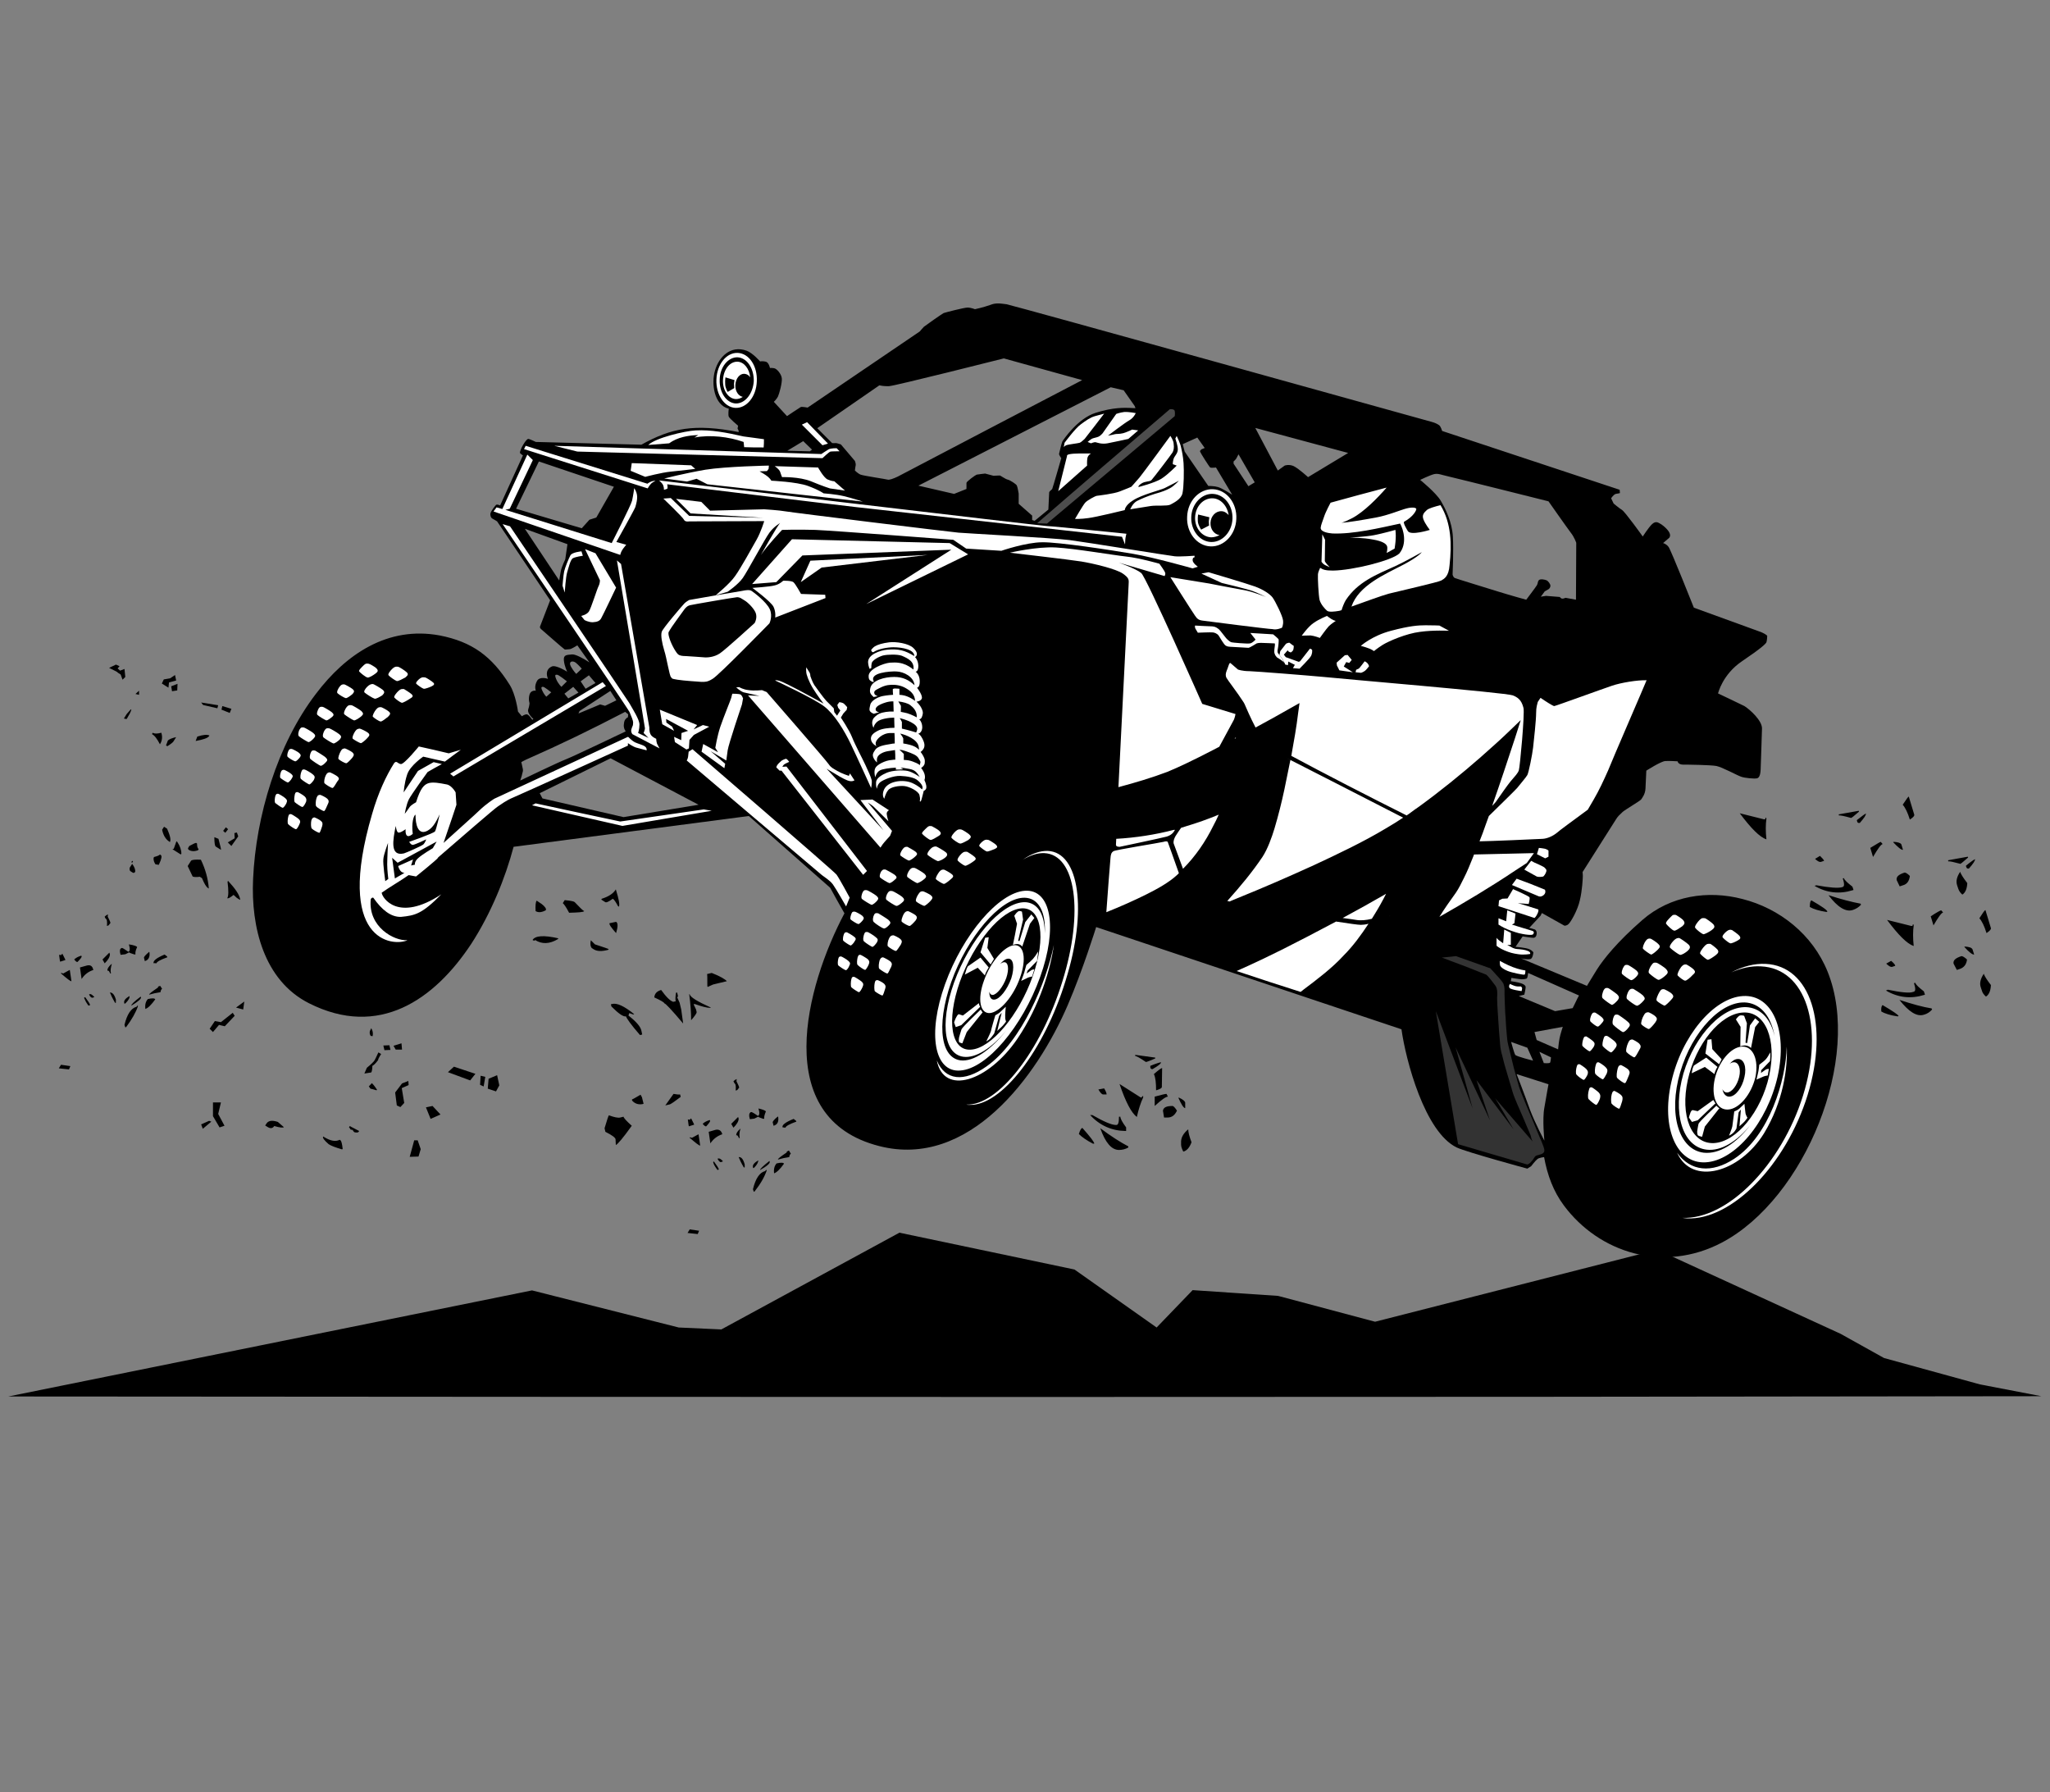
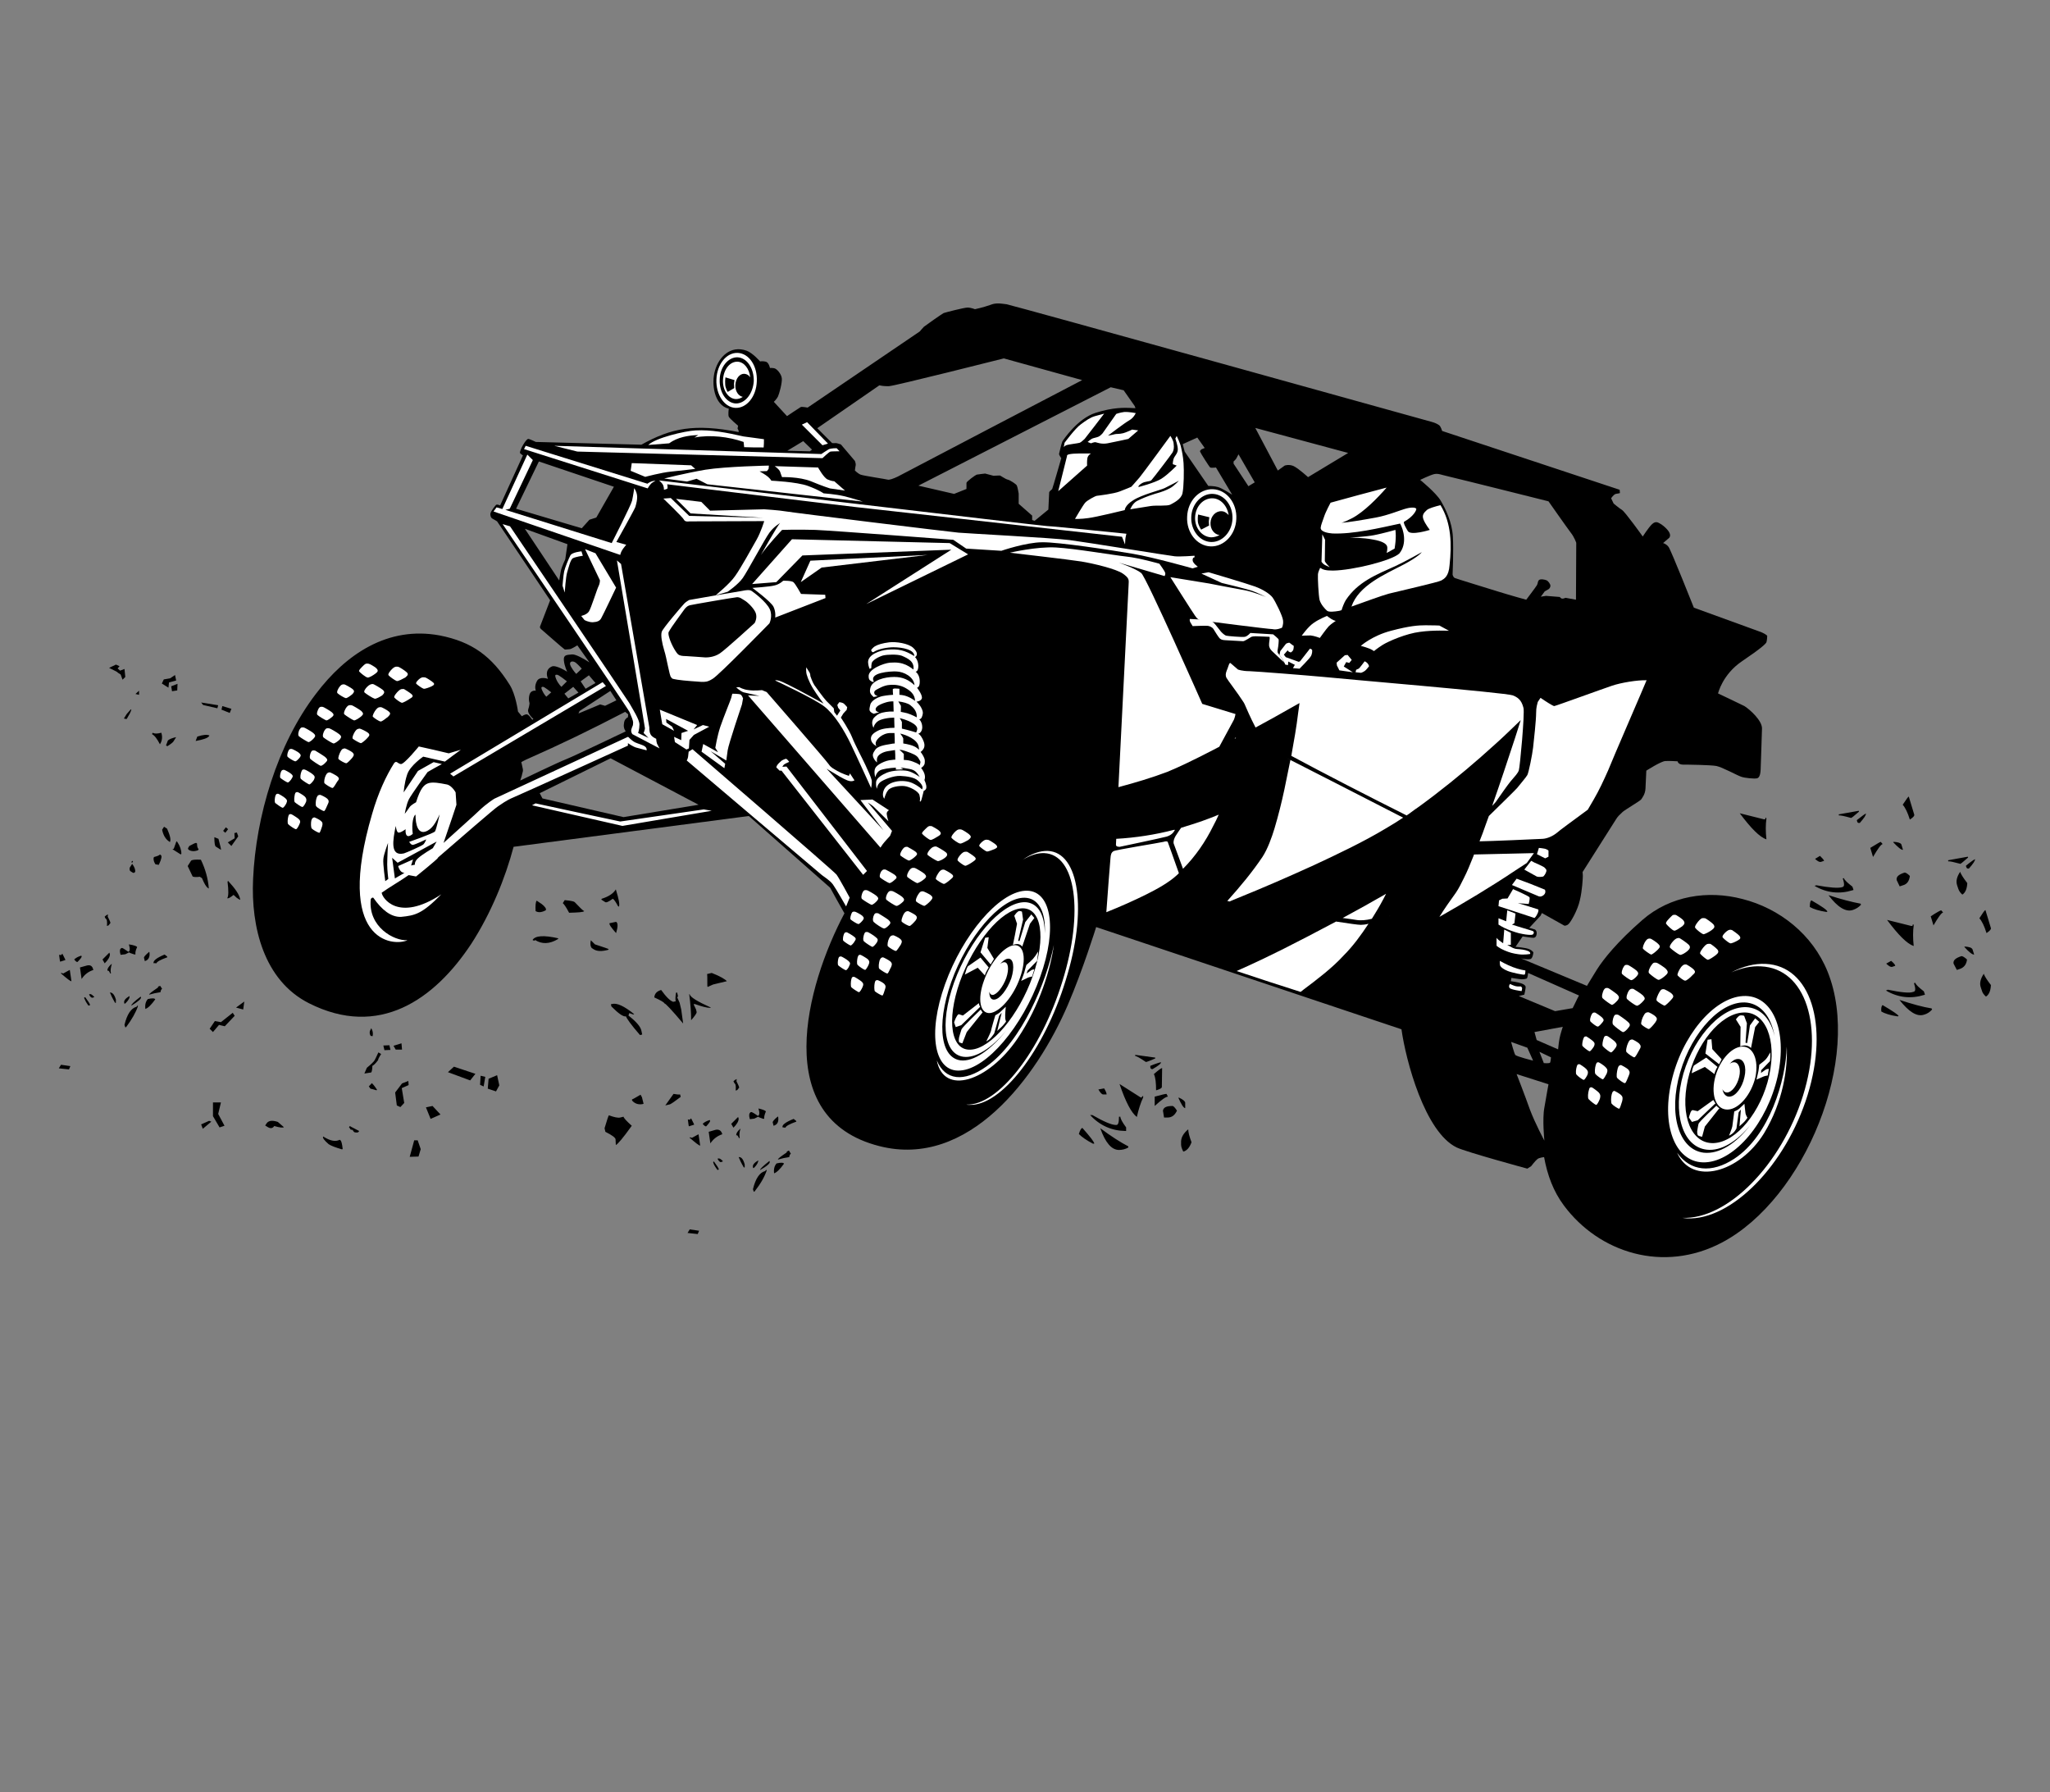
<svg xmlns="http://www.w3.org/2000/svg" version="1.1" id="Layer_1" x="0px" y="0px" viewBox="0 0 746 652" style="enable-background:new 0 0 746 652;" xml:space="preserve">
  <rect x="0" y="0" width="746" height="652" fill="#808080" stroke="none" />
  <style type="text/css"> .st0{fill-rule:evenodd;clip-rule:evenodd;} .st1{fill-rule:evenodd;clip-rule:evenodd;fill:#FFFFFF;} .st2{fill-rule:evenodd;clip-rule:evenodd;fill:#333333;} .st3{fill-rule:evenodd;clip-rule:evenodd;fill:#4D4D4D;} </style>
  <path class="st0" d="M573.5,218.2l0.1-20.7c0,0-0.7-2.1-2-3.7c-1.3-1.7-8.1-11.4-8.1-11.4s-33.1-8.3-36.2-9 c-3.1-0.7-3.8-1.2-5.4-0.9c-1.6,0.4-5.1,2.1-5.1,2.1s5.8,4.7,7.5,7.6c1.7,2.9,4.1,7.7,4.4,13c0.3,5.3-0.1,13.9-0.1,13.9 s0.2,0.9,0.8,1.2c0.7,0.3,11.5,3.6,16,5c4.5,1.4,10,2.9,10,2.9s3.5-4.6,3.9-5.3c0.4-0.7,0.2-1.4,0.8-1.9c0.6-0.4,1.7-0.2,2.6,0.1 c0.8,0.3,1.5,1.5,1.5,2c0,0.6-0.4,1.2-0.9,1.4c-0.5,0.3-1.1,0.6-1.2,0.7c-0.1,0.2-1.4,1.9-1.4,1.9l1.9-0.3l5,0.4 c0,0,0.4,0.5,0.8,0.6c0.4,0.1,1.3-0.3,1.3-0.3L573.5,218.2z M223.4,177.1l-6.4,11.2l-2.5,0.8l-2.8,3.1l-23.9-7.1l8.3-17.2 L223.4,177.1z M206.5,198l-0.8,5.5c0,0-1.3,2.7-1.6,4.2c-0.3,1.5-0.6,3.5-0.6,3.5L191,192.4L206.5,198z M222.1,251.4l-11.2,7.3 l-0.4,0.9l7.9-3.3l1.8,0.5l4.1-2L222.1,251.4z M227.5,259c-12.7,6.6-23.2,11.7-36.1,17.4c-0.9,0.4-1.7,0.9-1.7,0.9s0.5,2,0.6,2.7 c0.1,0.7-0.3,1.4-0.3,1.7c0,0.3-0.7,2.3-0.7,2.3s13.9-6.7,16.8-7.8c2.8-1.1,21.6-10.1,21.6-10.1s-0.8-1-0.7-2.3 c0.1-1.3,0.3-1.8,0.7-2.2c0.4-0.5,0.8-0.6,0.8-0.6l0.1-1.1L227.5,259z M563.5,394.5l-11.6-3.7c0,0,3,7.7,4.8,12.8 c1.9,5.1,5.3,11.4,5.3,11.4s-0.8-7.9,0-12C562.7,398.8,563.5,394.5,563.5,394.5L563.5,394.5z M568.7,373.6c0,0-0.9,2.7-1.2,4.3 c-0.3,1.6-0.5,3.9-0.5,3.9l-7.8-3.4l-0.8-2.9L568.7,373.6z M564.4,384.7l-4.2-2l1.6,4.1c0,0,2.1,0.2,2.3-0.2 C564.3,386.2,564.4,384.7,564.4,384.7L564.4,384.7z M555.8,381.2l-5.9-2.1c0,0,1.1,4.1,1.5,4.7c0.4,0.6,6.5,2.1,6.5,2.1L555.8,381.2 z M574.6,362.2c-0.8,1.4-1.4,2.9-2.3,4.6l-6.4,1.1l-13.2-5.5l2-0.5c0,0,0.5-2.1,0.5-2.8c-0.1-0.8-1.3-1.3-2.6-1.6 c-1.3-0.3-2.8-0.5-2.8-0.5l0.2-1.2c0,0,3.1,0.5,3.8,0.5c0.7,0,1.7-0.1,1.9-0.4c0.2-0.3,0.4-1.9,0.4-1.9L574.6,362.2z M412.9,147.7 l-4-5.7l-4.7-1.1l-70,35.8l13,3l4.5-1.8c0,0,0-1.7,0-2.2c0-0.5,3.3-2.9,3.7-3c0.3-0.1,3.1-0.4,3.1-0.4s2.7,0.7,3,0.8 c0.3,0,2-0.1,2.3-0.1c0.3,0,2,1.3,2.9,1.5c0.9,0.2,3,1.6,3.3,2.1c0.3,0.5,0.7,3,0.7,3l0,3.7l4.9,4.3l0,1.6l0.9,0.3l5-4.1 c0,0,0.3-5.9,0.3-6.3c0.1-0.4,0.8-0.8,1.1-1.2c0.2-0.4,3.3-11.2,3.3-11.2s-0.9-1.2-0.8-1.6c0.1-0.4,0.9-3.9,1.2-4.5 c0.4-0.6,5.5-8.3,12.1-10.4c6.6-2.1,10.7-1.8,12.1-1.8c1.4,0.1,2.4,0.1,2.4,0.1L412.9,147.7z M393.8,138.3l-28.5-7.9 c0,0-40,10.1-41.8,10.1c-1.8,0.1-3.5-0.3-3.5-0.3l-22.6,15.6l5.4,5.4c0,0,0.9,0.1,1.3,0c0.5,0,1.9,0.5,1.9,0.5l5.1,6 c0,0,0.4,1.1,0.3,1.5c-0.1,0.3-0.3,2-0.3,2s1.1,1.1,2.1,1.5c1,0.4,9.1,1.6,9.8,1.8c0.6,0.2,2-0.3,3.7-1.1 C328.3,172.5,393.8,138.3,393.8,138.3L393.8,138.3z M438.4,163l-2.7-3.8l-5.3,2.4l0.7,2.7l8.6,12.5c0,0,2.1,0,3.5,0.4 c1.5,0.4,5.2,2.8,5.2,2.8l-5.9-9.9c0,0-1.6,0.2-2.1,0c-0.4-0.3-3.6-5.4-3.7-5.8c-0.1-0.3,0.2-0.5,0.5-0.8 C437.6,163.3,438.4,163,438.4,163L438.4,163z M450.7,165.3c0,0-0.5,1-0.8,1.5c-0.2,0.4-1,1.1-1,1.1v0.8l5.4,8.2l2.3-1.4L450.7,165.3 z M465,171.2l2.5-1.8c0,0,1.5-0.6,3.3,0.2c1.8,0.9,5.2,4,5.2,4l14.6-8.8l-33.8-9.1L465,171.2z M295.5,163.6l-3.2-3.1l-5.8,3.5 l8.2,0.2L295.5,163.6z M254.2,292.8l-32-16.9l-25.8,12.7l1,1.9l29.5,6.8L254.2,292.8z M211.7,243.3c0,0-1.2-1.4-2.2-2.2 c-1.2-0.9-2.8-0.4-1.7,1.5c0.9,1.6,1.9,2.6,1.9,2.6L211.7,243.3z M206.3,247.9c0,0-3.1-2.5-3.6-2.4c-0.5,0-1-0.1-0.3,1.6 c0.7,1.7,1.9,2.8,1.9,2.8L206.3,247.9z M200.6,251.9c0,0-2.6-2.1-3-2c-0.4,0-0.9,0-0.3,1.3c0.6,1.4,1.5,2.3,1.5,2.3L200.6,251.9z M210.5,252l-3.7,2.1l-1.4-1.7l3.2-2.5L210.5,252z M216.7,248.5l-3.6,2.1l-1.8-2.7l3-2.2L216.7,248.5z M625.2,252.3 c0,0,1.6-6.9,8.7-11.7c7.1-4.8,8.6-6.3,8.9-6.9c0.2-0.6,0.3-2,0.3-2.3c-0.1-0.4-1.5-1.2-3.3-1.8c-1.7-0.6-23.4-8.5-23.4-8.5 s-8.3-20.9-9.2-22.1c-0.9-1.2-2-1.4-2-1.4l2.2-1.9c0,0,0.9-0.8-0.2-2.4c-1.1-1.5-2.5-2.5-3.3-2.9c-0.7-0.4-1.5-0.8-2.7,0.3 c-1.2,1.1-3.4,4.5-3.4,4.5s-6.5-9.1-7.6-9.7c-1-0.6-3-2.3-3-2.3l-0.9-1.9c0,0,0.9-1.4,1.7-1.6c0.9-0.1,1.5-0.3,1.5-0.3l-0.1-1.2 l-64.6-21.4c0,0-0.5-1.7-1.1-2.1c-0.7-0.5-1.6-0.9-2.7-1.2c-1.1-0.3-152.4-42.4-154.7-42.8c-2.4-0.3-3.9-0.6-6.1,0.3 c-2.2,0.8-5.4,1.5-5.4,1.5s-1.5-0.6-2.7-0.6c-1.2,0-8.2,1.8-8.7,2c-0.6,0.3-6.6,4.5-7.2,5c-0.5,0.5-1.5,1.7-1.5,1.7l-40.8,27.7 c0,0-2.1-0.4-2.5-0.2c-0.4,0.2-5,3.3-5,3.3l-4.8-5.2c0,0,0.9-0.8,1.5-1.9c0.5-1.1,1.6-5.1,1.4-6.7c-0.2-1.6-1.8-3.4-2.7-3.6 c-0.9-0.2-1.6-0.1-1.6-0.1s-0.4-2-1.5-2.3c-1.1-0.3-2.1-0.1-2.1-0.1s-2.7-3.1-4.9-3.9c-5.9-2.1-10.1,2.3-11.5,7.2 c-1.4,4.7-0.4,12.6,5,13.9c0,0-0.3,2.2,0,2.9c0.3,0.7,3.4,3.3,3.4,3.3l-0.2,1l0.4,0.8l0,0.5c-16-3.1-24.5-1.5-35.4,4.6l-38.4-1 c0,0-2.3-1.1-2.7-1.1c-0.5,0-1.1,0.8-1.9,2.1c-0.8,1.3-1.2,2.6-1.2,2.9c0,0.3,1.1,1,1.1,1l-8.3,18.2c0,0-0.9-0.4-1.3-0.3 c-0.4,0.1-2,2.4-2.2,3.1c-0.2,0.7,0.1,1.7,0.7,2c0.6,0.3,1.7,1,1.7,1s2.2,3.3,3.1,4.6c0.9,1.3,16.2,24.1,16.2,24.1l-3.7,9.6 c0,0-0.1,0.5,0.4,0.9c0.5,0.4,8.3,7.3,8.6,7.4c0.3,0.1,1.3-0.1,1.8-0.1c0.6,0,2.8-1.4,2.8-1.4l4.4,6.2c-2-1.3-5-3-6.3-2.9 c-2,0.2-3.2,0.1-3,2.2c0.2,2.1,1.2,4.1,1.2,4.1s-4.1-2.6-5.6-1.9c-1.6,0.7-1.8,2-1.8,2.7c0,0.8,0.4,1.8,0.4,1.8s-3-1.1-4,0.8 c-1.1,2-0.4,3.5-0.4,3.5s-1.8-0.3-2.3,1.4c-0.5,1.8,0,3.1,0,3.1s0,0.9-0.5,2.4c-0.3,1.1,1.1,2.7,1.9,3.4l-0.4,0.3c0,0-1.2-1.9-2-2 c-0.8,0-1.8,0.7-1.8,0.7l-1.4-1.7c0,0-0.8-6.2-3-9.7c-6.5-10.4-13.7-15.7-25.5-18c-18.9-3.5-34.1,6.8-45,21.2 c-14.1,18.4-21.9,44.6-22.9,67.5c-0.8,17.3,3.9,36.8,20.3,45.1c25.5,12.9,45.7-1.3,59.1-21.6c7.2-11.1,12.4-24,15.4-35.3 c28.7-3.8,56.9-7.4,85.6-11.2c9.9,8.7,19.7,17.4,29.6,26.1c1.7,3.1,3.4,6.2,5.2,9.3c-14,26.4-27.1,74.6,12.7,84.7 c32.5,8.3,57.3-25.1,68.6-51.4c5.5-12.8,10.3-28.3,10.3-28.3c37,12.4,74.1,24.8,111.1,37.2c1.6,11.4,8.5,37.4,20.1,43 c3.6,1.7,25.7,7.7,25.7,7.7l1.4-0.9c0,0,1.6-2.1,2.3-2.6c0.6-0.5,2.4-0.7,2.4-0.7c1.2,6.6,3.4,12.5,7.2,17.6 c12.8,17.2,36.2,24.7,57.5,13.5c30.3-16,51.1-67.2,38.5-98.5c-5.5-13.7-17.6-23.1-31-26.5c-12.6-3.3-26.3-1.2-36.4,7.6 c-9.2,8-14.2,14.3-16.6,18.1c-2.3,3.7-3.6,5.9-3.6,5.9l-24-10c0,0,3,0.7,3.7,0.1c0.7-0.6,0.8-2.3,0.8-2.3s-0.6-1.1-2.7-1.5 c-2.1-0.4-3.8-0.5-3.8-0.5l2.6-3.8c0,0,3.6,0.6,4.1,0.5c0.6-0.1,0.9-0.6,1-1.4c0.1-0.8-0.2-1.3-0.6-1.6c-0.5-0.2-2.1-0.6-2.1-0.6 l4.1-4.4l0.5-1l8.2,4.6c0,0,0.9,0.1,1.6-0.7c0.8-0.8,3.2-4.9,4-8.5c0.9-3.6,1.1-8.3,1.1-8.9c0-0.7-0.1-1.4-0.1-1.4 s11.8-18.6,12.3-19.4c0.5-0.8,1.2-1.5,2.3-2.5c1.2-1,6.2-3.9,6.7-4.5c0.4-0.6,1.5-1.9,1.6-4c0.1-2.1,0.3-6.5,0.3-6.5 s5.3-3.4,6.9-3.5c1.5-0.1,4.5,0.1,4.5,0.1s0.1,1.1,1.8,1.2c1.6,0,10.2,0.1,12.3,0.5c2.1,0.4,7.7,3.5,9,3.9c1.3,0.5,4.9,0.8,5.7,0.6 c0.8-0.1,1.3-1.1,1.4-3.1c0.1-2,0.4-12.2,0.5-15.1c0-2.8-4.2-6.7-6.4-8.1C632.2,255.6,625.2,252.3,625.2,252.3L625.2,252.3z" />
  <path class="st1" d="M429,317.7c-1.8-5.2-4-11.2-4-11.2s0-0.7-1.6-0.2c-1.6,0.4-17.5,2.9-18.2,3.4c-0.8,0.5-1,1.2-1.1,2.6 c-0.1,1.1-1.1,13.6-1.5,19.6c5-2,10-4.2,14.8-6.6c3.6-1.8,8-4.2,11-7L429,317.7z M498,336.1c-1.1,0.3-2.1,0.4-2.8,0.4 c-1,0-4.4-0.5-9-1.2l-2.1,1.1c-11.1,5.9-22.5,11.8-34.1,16.9c7.8,2.6,15.7,5.2,23.3,7.6l1-0.8c4.8-3.6,10.5-7.9,14.6-12.4 C492.4,344.2,495.3,340.2,498,336.1L498,336.1z M505.9,333.2c-0.1,0-0.3,0.1-0.4,0.2C505.6,333.3,505.7,333.2,505.9,333.2 L505.9,333.2z M506.6,332.7c-0.1,0.1-0.3,0.2-0.5,0.3C506.3,332.9,506.5,332.8,506.6,332.7L506.6,332.7z M558.2,310.4l-21.8,0.5 l-0.3,0.8c-1.1,2.7-2.1,5.3-3.4,7.8c-0.9,1.8-1.8,3.7-2.9,5.3c-2,2.8-4.1,5.7-6,8.8c9.3-5.3,18.7-10.9,27.5-16.8l4.3-2.8l0,0 C557.1,311.9,558.2,310.4,558.2,310.4L558.2,310.4z M449.3,268.8l0.2-0.4l0,0c0.1,0,0.2,0.1,0.3,0.1L449.3,268.8z M430.5,316.1 c-1.6-4.4-3.4-9.2-3.4-9.2s-0.4-1.3,1.2-3.5c0.2-0.3,0.7-1.1,1.5-2.2l1.9-0.6c3.7-1.1,8-2.6,11.8-4.2c-0.6,1.4-1.3,2.8-2,4.1 C438.7,306.2,435,311.6,430.5,316.1L430.5,316.1z M447.5,328l-0.9-0.2l0.2-0.2h0c4.5-5,8.9-10.3,12.6-15.8c1.9-2.9,3.4-7.1,4.4-10.4 c1.4-4.7,2.6-9.5,3.6-14.2c0.7-3.4,1.4-6.9,2.1-10.3l0,0l0.1-0.4l-1.8-0.9c10.8,5.5,29,14.8,42.8,21.9c-2,1.3-4,2.6-6.1,3.8 c-8.3,5-17.6,9.4-26.4,13.5c-9.2,4.2-18.4,8.2-27.8,12l-2.4,1l0,0L447.5,328z M499.2,334.3c-2,0.5-4,0.7-5.7,0.4 c-0.7-0.1-2.5-0.4-4.9-0.7l0.2-0.1l0,0c5.2-2.8,10.4-5.7,15.6-8.7c-1.3,2.6-2.7,5.1-4.2,7.5l-0.8,1.3l0,0L499.2,334.3z M501,333.8 c-0.2,0-0.3,0.1-0.5,0.2C500.7,333.9,500.8,333.8,501,333.8L501,333.8z M502.4,333.3c-0.2,0-0.3,0.1-0.5,0.2 C502.1,333.4,502.2,333.3,502.4,333.3L502.4,333.3z M544.3,291.8L544.3,291.8c-0.5,0.6-1,1.1-1.5,1.6l0.2-0.2v-0.1l0,0.1 c2.9-8.2,5.6-16.4,8.3-24.6l2.1-6.6l-5,4.8c-3.1,3-6.5,5.9-9.7,8.8c-7.1,6.2-14.5,12.2-22.2,17.8c-1.3,0.9-2.6,1.8-3.9,2.8l-0.6,0.4 l-0.1,0.1C498.5,290,481,281,469.9,275l0.1-0.3l0,0l0-0.2c0.9-5,1.8-10,2.4-15.1l0.5-3.6l-3.2,1.8c-4.2,2.4-8.5,4.8-12.8,7.1 c-1.8-3.4-3.5-7.4-3.5-7.4c-0.3-0.7-0.6-1.5-1.2-2.3c-1.5-2.4-5.7-7.9-5.9-8.4c-0.3-0.6-0.4-1.4,0.1-2.6c0.5-1.1,0.8-2.5,1.1-2.7 c0,0,0.1,0,0.2-0.1l2.8,2.4c0,0,1.5,0.6,4.2,0.6c2.8,0.1,20.5,1.5,27,2.1c6.5,0.7,66.1,5.7,68.8,6.7c2.7,1,3.4,2.7,3.9,4.6 c0.5,1.9-1.3,21.6-1.7,22.7c-0.4,1.1-1.3,2-3,4C548.7,285.5,546.1,289.2,544.3,291.8L544.3,291.8z M557.2,257c0,0.1,0,0.1,0,0.1 M599.2,247.5c-3.4-0.1-9.4,0.9-12.6,2c-3.3,1.1-20.3,7.3-21,7.4c-0.5,0-3.4-1.9-5-3c-0.5,0.7-0.9,1.3-1,1.5 c-0.2,0.9-0.6,1.8-0.6,4.1c0,2.4-0.8,9.9-1.1,12.5c-0.3,2.6-1.6,9.1-2.1,10c-0.5,0.9-2.7,3.4-3.7,4.7c-0.7,0.8-6,6-10.3,10.2 l-1.2,3.3c-0.7,2-1.4,4-2.2,5.9h0.3c2.5,0,21.2-0.8,22.7-0.9c1.6-0.1,3.6-0.9,5.3-2.3c0.6-0.6,5.4-4.1,11.1-8.3l2.1-3.6 c2-3.4,3.7-7.1,5.3-10.7C586.3,277.4,599.1,247.9,599.2,247.5L599.2,247.5z M427.6,301.9L427.6,301.9c-0.6,1.1-1.4,2-3.1,2.5 c-1.8,0.5-17,3.7-17,3.7s-1.5,0.1-1.4-0.8l0.1-2.1c7.1-0.4,14.2-1.5,21.1-3.3l-0.1,0.1L427.6,301.9z M449,261.9l-5.3,9.8l-2.3,1.2 c-3.1,1.6-6.2,3.2-9.4,4.7c-2.3,1.1-4.7,2.2-7.1,3.2c-5.8,2.2-11.9,4-17.9,5.6l3.7-73.5c0.1-2,0.3-2.5-2.1-4.2 c-2.4-1.7-10.8-3.7-15.1-4.4c-4.3-0.7-26-3.2-26-3.2s9.7-2.3,16.8-1.9c7,0.4,20.9,2.8,25.6,3.3c4.7,0.5,12,2.6,12,2.6s2,2.7,2.1,3.3 c0.2,0.6-0.2,1.2-0.2,1.2l-16.7-4.9c0,0,6.3,2.2,8.2,3.8c1.9,1.6,22.2,47.6,22.2,47.6l12.1,3.7C449.4,261,449,261.9,449,261.9 L449,261.9z" />
-   <path class="st2" d="M557.7,415.3l-13.6-15.7l6.7,11.3l-13.5-17.9l4.9,14.6l-12.5-26.5l6.2,22.2l-13.4-35.4l8.1,48.4l25.2,7.4 l0.2-0.1c0.7-0.2,1.3-1,1.7-1.5c0.3-0.3,0.7-1.1,1-1.4c0.5-0.5,2.2-0.5,2.9-1.2c0.8-0.7,0.2-1.9-0.1-2.8c-0.3-0.9-0.8-2-1.2-2.9 c-0.8-1.9-1.6-3.8-2.4-5.8c-1.5-3.5-3-7.1-4.4-10.6c-0.5-1.2-0.9-2.5-1.2-3.7c-0.5-1.7-0.9-3.4-1.4-5.1c-0.7-2.8-1.4-5.7-2.1-8.6 c-0.3-1.2-0.4-2.6-0.5-3.8c-0.2-1.9-0.3-3.8-0.4-5.8c-0.2-1.8-0.2-3.7-0.3-5.5c0-1.1-0.1-2.2-0.1-3.3c0-1.4,0.1-2.4-0.4-3.7 c-0.4-0.8-1.9-2.5-2.6-3.2c-0.7-0.8-1.4-1.6-2.2-2.4l-0.1-0.1l-0.2,0c-4-1.4-8.1-2.9-12.1-4.3l-0.1,0h-0.2c-0.6,0.1-1.2,0.1-1.8,0.2 l-3.1,0.3l2.9,1.1c2.1,0.8,4.3,1.6,6.4,2.4c1.5,0.6,3,1.2,4.5,1.8c0.7,0.3,1.6,0.6,2.3,0.9c0.7,0.4,3,3.5,3.5,4.2 c0.7,1.2,0.6,3,0.5,4.3c0,1,0.1,2,0.1,2.9c0.1,1.6,0.2,3.1,0.3,4.7c0.2,3.1,0.4,6.2,0.7,9.3c0.1,1.4,0.4,2.9,0.8,4.2 c0.4,1.8,0.9,3.5,1.4,5.2c0.8,2.7,1.6,5.4,2.4,8.1c0.4,1.3,1,2.7,1.5,3.9c0.9,2,1.7,4,2.6,6c0.8,1.9,1.6,3.8,2.4,5.7 C557.2,414.1,557.4,414.7,557.7,415.3L557.7,415.3z" />
  <path class="st1" d="M284.5,276.7c0,0-1.4,1.2-1.6,1.6c-0.3,0.4-0.4,0.9-0.4,0.9l1.2,1.2l0.7,0l29.7,37.9l1.4-1.4l-29.3-38l-1.5,0.1 c0,0,0.3-0.6,0.7-0.9c0.4-0.3,1.8-0.9,1.8-0.9s-0.7-1-1.1-1.1C285.8,276,284.5,276.7,284.5,276.7L284.5,276.7z M253.7,263.8 l-1.3,1.6l3.4-1.6l2.3,0.6l-5.6,3l-1.6,1.8l-0.1,1.5l-0.1,1.6l-0.9,0.4l-4.2-2.7l-0.3-1.9l2.6,1.2l0.1-2.6l2.4-0.8l-8-4.3l0.1,1.3 l2.1,1.5l0.7,1.5l-4.3-2.4l-0.9-5.3L253.7,263.8z M270,256.3c0,0-4.9,14.5-5.2,16.7c-0.3,2.2-0.5,3.7-0.5,3.7l-5.7-3.4l5.3,4.6 l-0.3,1.6l-8.3-6l0.6-2.8l5.4,3l-1-1.6c0,0,0.7-4.3,1.8-7.6c1.1-3.3,3.9-10.1,4-10.6c0.1-0.6,0.4-1.5,0.4-1.5s2.5,0,3,0.3 c0.5,0.3,0.9,1.4,0.9,1.4L270,256.3z M309.2,326.6l-1.3,3.2c0,0-3.7-6.5-4.8-8c-1.1-1.5-3-2.6-4-3.4c-1-0.8-49.2-41.7-49.2-41.7 s0.4-0.6,0.5-1.4c0.1-0.8,0.2-1.8,0.2-1.8l1.4-0.9c0,0,51.3,44.2,52.4,45.6C305.5,319.7,309.2,326.6,309.2,326.6L309.2,326.6z M158.9,306.2l-14.2,7.7l-2-1.8l1,7.5l3.5-2c0,0-0.9,0-1.5-0.8c-0.6-0.7-0.8-1.7-0.8-1.7c1.8-0.8,3.6-1.6,5.4-2.4l-0.7,2.2l1.4-0.3 c0,0-0.3-1.1,1.2-2.4c1.4-1.3,5.3-3.6,5.3-3.6L158.9,306.2z M141.2,306.7c0,0-0.3,5.7-0.3,7.8c0,2.1,0.4,5.3,0.4,5.3l-1.1,0.8 c0,0-0.9-6.3-0.7-8C139.6,310.9,141.2,306.7,141.2,306.7L141.2,306.7z M144,300.5c0,0,0.3,2.2,0.9,2.4c0.7,0.3,2.7-1.2,2.7-1.2 c-0.2,3.5,1.6,2.6,2.6,1.7c-0.5-3.9,0.3-6.7,1-7c0,3.9,1,6.9,3.5,6.2c2.6-0.8,3.9-3.4,5.3-6.3c0,0-1.2,5.4-1.7,6.2 c-0.5,0.7-9.4,3.8-9.4,3.8s0.6,1.1,1.3,1.1c0.7,0,4.9-2,4.9-2s-0.4,1.2-1,1.8c-0.6,0.6-6.4,3.1-7.1,3.3 C141.8,311.7,143,305.6,144,300.5L144,300.5z M228.5,268.1l-48.6,22.5c0,0-2.8,1.7-5.6,4.4c-1.3,1.3-7.2,6.5-12.9,11.7 c2-5.7,4.7-13.9,4.7-13.9l-0.3-4.5c0,0-1.4-2.6-3.3-2.9c-2.6-0.5-4.7-0.9-6.4-0.5c-1.8,0.5-3.1,1.9-4.7,7c0,0-1.7,0.9-2.3,1.7 c-0.5,0.8-1.8,2.5-1.8,2.5s0.5-3.3,1.5-5.3c1-1.9,6.8-9.9,6.8-9.9c1.7-1,3.5-2,5.2-2.9c-1-0.2-2-0.5-3-0.7c-1.9,1.1-3.8,2.1-5.7,3.2 c-1.7,2.6-3.5,5.2-5.2,7.8c0,0,0.2-3.4,1.3-6.6c1.1-3.2,5.8-6.4,5.8-6.4c2.6,0.6,5.3,1.2,7.9,1.8c1.9-1.4,3.8-2.9,5.8-4.3 c-1.5,0.4-3,0.9-4.4,1.3c-3.6-0.9-7.3-1.7-10.9-2.5c0,0-5.3,6.5-6.5,6.4c-1.2-0.1-1.6-1.5-2.5-0.3c-2.9,4.6-5.8,10.8-8,18.5 c-13.6,46.4,7.4,48.3,12.9,45.9c-5,0.3-14.3-4.9-13.4-14.8c0.1-0.6,0.8-0.9,1-0.6c3,4.3,6.3,7,10,6.9c5.2-0.5,7.7-1.1,14.7-8.2 c-15.8,10.4-21.6,1.2-21.7-0.6c2.8-2,7-4.4,9.8-6.4c0.9,0.2,1.8,0.3,2.7,0.5c0,0,7.7-6.2,8-6.8c0,0,0-0.1,0-0.1 c8.2-7.1,20.9-18.1,21.8-18.6c1.3-0.8,2.8-2.1,5.7-3.3c2.9-1.2,41.6-18.8,41.6-18.8l0-0.9c0,0,1.9,1.3,3,1.6c1.2,0.3,3.8,1,3.8,1 s0.2-0.8-0.6-1.4c-0.8-0.6-2.3-0.9-3.6-1.5c-1.2-0.6-2.4-1.9-2.4-1.9L228.5,268.1z M194.9,292.3c0.7,0.2,30.8,6.6,30.8,6.6l30.4-4.4 l2.9,0.5l-32.5,5.5l-32.9-7.5L194.9,292.3z M219.3,248.2l-55.5,33.3l1.2,1l55.5-32.9L219.3,248.2z M323.9,304.1c0,0-2.2,2.4-2.7,3.1 c-0.5,0.8-0.8,1.2-0.8,1.2L272.2,253l4.2,0.2c0,0-4.6-1-5.8-1.3c-1.2-0.4-2.7-1.8-2.7-1.8l1.1-0.1c0,0,1.4,0.9,3.5,1.1 c2,0.3,4.8,0,4.8,0l1.7,0.7c0,0,21.8,25,22.6,26.3c0.8,1.2,1.6,1.5,3.1,2.4c1.5,0.9,4.2,1.8,4.2,1.8l0.4-0.9l1.5,2.3 c0,0,0.5,0.3-0.6,0.5c-1.1,0.2-2.4-0.4-4.7-1.7c-2.2-1.3-4.7-2.8-4.7-2.8l20.7,22.4l-8.4-11l4.4-0.2l6,3.9c0,0-1,0.5-0.8,1.5 c0.1,1,0.6,2.5,0.6,2.5s-4.9-4.8-5.5-5.4c-0.7-0.6-2-1.4-2-1.4l8.8,10.3L323.9,304.1z M317,286.7c0,0-5.1-11.2-7.4-16 c-2.3-4.8-5.9-10.8-9.7-13.7c-3.8-2.9-17.8-9.4-17.8-9.4s0.1-0.3,1.5,0.1c1.4,0.4,5.5,2.6,6.9,3.3c1.4,0.7,9.2,5,9.2,5 s-2.4-3.1-3.9-5.6c-1.5-2.5-2.4-5-2.4-5.9c-0.1-0.9,0-1.7,0-1.7s0.9,1.4,1.2,1.9c0.3,0.5,0.3,1.3,0.3,1.3s0.7,2.1,1.4,3.2 c0.8,1.1,3.2,4.5,4.4,5.8c1.3,1.3,2.7,2.7,2.7,2.7l0.2,1.4l1,1.3l1.2-1.9l-0.8-1l-0.3-1l0.7-1c0,0,1.1,0,1.8,0.6 c0.6,0.6,1.1,1.2,1.1,1.2l-0.2,1c0,0-0.7,0.7-1.2,1.3c-0.4,0.6-0.9,1.5-0.9,1.5s3,4.4,4.1,7.2c1.1,2.8,4,8.2,4.9,10.2 c0.9,2,1.9,4.1,2.2,5.3C317.4,285,317,286.7,317,286.7L317,286.7z" />
  <path class="st1" d="M634.3,368.4c-8.2,0.4-17.2,11.4-20.1,24.5c-2.9,13.1,1.3,23.4,9.5,23c8.2-0.4,17.2-11.4,20.1-24.5 C646.7,378.2,642.4,367.9,634.3,368.4L634.3,368.4z M635.8,364.8c-9.1-1.1-20,10.3-24.4,25.4c-4.4,15.1-0.5,28.1,8.6,29.2 c5.6,0.6,11.8-3.3,16.9-10c-4.8,5.9-10.6,9.5-15.8,8.9c-8.9-1-12.6-13.4-8.5-27.7c4.2-14.3,14.8-25.1,23.6-24.1 c4.9,0.6,8.3,4.6,9.6,10.6C644.6,370.2,641.1,365.5,635.8,364.8L635.8,364.8z M632.4,385.3c-1,0-2.1,0.7-3,1.8 c0.5-0.4,1-0.6,1.5-0.6c1.8-0.1,2.7,2.3,2,5.3c-0.7,3-2.6,5.6-4.4,5.7c-0.8,0-1.3-0.4-1.7-1.2c0.3,1.7,1.3,2.8,2.6,2.7 c2.2-0.1,4.6-3.3,5.4-7.1C635.7,388.2,634.6,385.2,632.4,385.3L632.4,385.3z M633.9,380.8c-4.1,0.2-8.5,5.5-9.9,11.8 c-1.4,6.3,0.7,11.3,4.8,11.1c4.1-0.2,8.5-5.5,10-11.8C640.1,385.5,637.9,380.6,633.9,380.8L633.9,380.8z M625.7,403.2 c0,0-0.2-0.1-0.5-0.3c-0.2-0.2-0.6-0.6-0.6-0.6s-6.4,5.9-6.5,6.6c-0.2,0.7-0.5,2.8-0.5,2.8s0,1.1,0.3,1.4c0.3,0.3,1.5,0.5,1.5,0.5 l1-3.7L625.7,403.2z M623.5,400.2l-5.7,4.1l-1.8-0.4c0,0-0.5,0-0.8,0.8c-0.3,0.7-0.6,1.9-0.6,1.9l1.1,1.6l2.1-0.6l6.5-6.2 c0,0-0.3-0.2-0.4-0.5C623.7,400.7,623.5,400.2,623.5,400.2L623.5,400.2z M625,388.2l-4.1-3.4l-4.5,2.9c0,0-0.4,0.8-0.5,1.3 c-0.1,0.4-0.3,1.5-0.3,1.5l4.8-2.3l3.5,2.6c0,0,0.1-0.7,0.4-1.3C624.6,388.7,625,388.2,625,388.2L625,388.2z M625.6,387.2l0.9-1.8 l-3.4-3.7l-0.3-3.6l-1.4,0.2l-0.8,5L625.6,387.2z M637.2,381.3l1.5-7.6l1.5-1.9l-1.5-1.3l-1.9,2.6c-0.3,2.1-0.6,4.3-1,6.4 c-0.2,0-0.4-0.1-0.6-0.1l0.5-7.1l-1-2.7c0,0-1.1-0.4-1.8,0c-0.6,0.4-1.2,1.3-1.2,1.3l1.7,2.7c0,2.6-0.1,4.5-0.1,7.1 C634.8,380.2,636,380.2,637.2,381.3L637.2,381.3z M644.2,382.9c-1.4,2.5-1.5,2.6-4,4.5c0,0-0.2,1.8-0.3,2.3 c-0.1,0.5-0.7,3.1-0.7,3.1s2.1-0.9,2.5-1.1c0.4-0.2,1.6-0.4,1.6-0.4c0.1-0.8,0.3-1.6,0.4-2.4c0,0-0.8,0-1.2,0.3 c-0.4,0.3-1.7,1.2-1.7,1.2c0.1-0.3,0.1-0.6,0.1-1c1.1-1.1,2.1-2.2,3.2-3.3C644.2,384.9,644.3,384.4,644.2,382.9L644.2,382.9z M634.8,401.6c0,0-1.3,1.2-1.9,1.8c-0.7,0.6-1.8,1-1.8,1s-0.6,4.7-0.7,5.4c-0.1,0.7-1.2,3.4-1.2,3.4s1-0.5,1.5-1 c0.6-0.5,1.2-1.6,1.2-1.6l0.8-5.9c0,0,0.9-1.2,0.8-0.9c0,0.2-0.5,6-0.5,6s0.7-0.7,1.4-1.3c0.6-0.5,1.5-1.8,1.5-1.8s-0.6-1-0.7-1.6 C635.1,404.5,634.8,401.6,634.8,401.6L634.8,401.6z M650.2,380.8c-0.3,12.2-6.3,32.4-19.1,40.8c-8.2,5.4-16,4.6-20.8-2.2 c5.4,12.1,22.7,7.3,31.6-7C648.9,400.9,650.6,388.5,650.2,380.8L650.2,380.8z M381.3,309.6c-2.8-0.1-6,1-9.1,3.2 c2.7-1.6,5.3-2.5,7.8-2.4c11.5,0.5,14.5,21.4,6.6,46.7c-7.8,25.3-23.4,45.3-35,44.8c0.4,0.1,0.8,0.1,1.2,0.1 c11.5,0.5,27.2-19.7,35-45.3C395.8,331.3,392.8,310.1,381.3,309.6L381.3,309.6z M642.5,350.7c-4-0.2-8.3,0.9-12.5,3.1 c3.7-1.6,7.3-2.4,10.8-2.2c16.3,0.7,23.2,21.8,15.3,47.1c-7.9,25.2-27.5,45.1-43.9,44.4c0.5,0.1,1.1,0.1,1.7,0.2 c16.3,0.7,36-19.4,43.9-44.9C665.7,372.7,658.8,351.4,642.5,350.7L642.5,350.7z M371.7,330.5c-7.3,0.5-17.3,12.4-22.4,26.7 c-5,14.2-3.2,25.3,4.1,24.7c7.3-0.5,17.4-12.5,22.4-26.7C380.8,341,379,330,371.7,330.5L371.7,330.5z M373.7,326.7 c-7.9-1.1-19.7,11.3-26.4,27.6c-6.6,16.3-5.7,30.4,2.2,31.5c4.8,0.6,11.1-3.8,16.8-11c-5.3,6.5-11.2,10.3-15.7,9.7 c-7.7-1-8.7-14.3-2.3-29.9c6.4-15.5,17.7-27.2,25.4-26.3c4.3,0.6,6.5,4.9,6.5,11.3C380.6,332.4,378.3,327.3,373.7,326.7L373.7,326.7 z M366.9,348.8c-0.9,0-2,0.8-3,2c0.5-0.4,1-0.7,1.5-0.7c1.5-0.1,1.9,2.4,0.8,5.7c-1.2,3.3-3.4,6-4.9,6.2c-0.7,0-1.1-0.4-1.3-1.2 c0,1.9,0.6,3,1.8,2.9c2-0.1,4.7-3.6,6.2-7.7C369.3,351.9,368.8,348.7,366.9,348.8L366.9,348.8z M369.1,343.9c-3.6,0.3-8.6,6-11,12.8 c-2.5,6.8-1.5,12.1,2.1,11.9c3.6-0.3,8.6-6,11-12.9C373.6,349,372.7,343.7,369.1,343.9L369.1,343.9z M357.6,368.3 c0,0-0.2-0.1-0.3-0.3c-0.2-0.2-0.4-0.7-0.4-0.7s-6.7,6.4-7,7.2c-0.3,0.8-0.9,3-0.9,3s-0.2,1.2,0,1.6c0.1,0.3,1.2,0.5,1.2,0.5 l1.6-4.1L357.6,368.3z M356.2,365l-5.8,4.5l-1.5-0.5c0,0-0.4,0.1-0.8,0.9c-0.5,0.8-0.9,2.1-0.9,2.1l0.6,1.7l2-0.7l6.9-6.7 c0,0-0.2-0.3-0.3-0.5C356.3,365.5,356.2,365,356.2,365L356.2,365z M359.8,352l-3-3.6l-4.6,3.2c0,0-0.5,0.9-0.6,1.4 c-0.1,0.4-0.5,1.6-0.5,1.6l4.7-2.5l2.6,2.8c0,0,0.2-0.8,0.6-1.5C359.4,352.6,359.8,352,359.8,352L359.8,352z M360.5,350.9l1.2-2 l-2.4-4l0.5-3.9l-1.3,0.2l-1.7,5.3L360.5,350.9z M372,344.4l2.8-8.3l1.6-2.1l-1.1-1.3l-2.2,2.8c-0.7,2.3-1.4,4.6-2.1,6.9 c-0.2,0-0.3-0.1-0.5-0.1l1.8-7.7l-0.4-2.9c0,0-0.9-0.5-1.5,0c-0.6,0.4-1.3,1.5-1.3,1.5l1,2.9c-0.5,2.8-0.9,4.9-1.5,7.7 C369.9,343.3,371.1,343.3,372,344.4L372,344.4z M377.8,346.2c-1.7,2.7-1.9,2.8-4.3,4.9c0,0-0.6,2-0.7,2.5c-0.1,0.5-1.2,3.3-1.2,3.3 s2.1-1,2.5-1.2c0.4-0.2,1.5-0.4,1.5-0.4c0.3-0.9,0.5-1.8,0.8-2.6c0,0-0.7,0-1.1,0.3c-0.4,0.3-1.7,1.2-1.7,1.2c0.1-0.3,0.2-0.7,0.3-1 c1.2-1.2,2.3-2.4,3.5-3.6C377.5,348.2,377.7,347.7,377.8,346.2L377.8,346.2z M366,366.3c0,0-1.4,1.3-2.1,2c-0.7,0.6-1.7,1.1-1.7,1.1 s-1.5,5-1.6,5.8c-0.2,0.7-1.7,3.7-1.7,3.7s1-0.5,1.5-1.1c0.6-0.6,1.4-1.8,1.4-1.8l1.8-6.4c0,0,1-1.3,0.9-1c-0.1,0.2-1.6,6.5-1.6,6.5 s0.8-0.8,1.5-1.4c0.7-0.6,1.7-2,1.7-2s-0.4-1.1-0.3-1.7C365.7,369.6,366,366.3,366,366.3L366,366.3z M383.5,343.8 c-2.6,13.2-11.6,35.1-24.5,44.2c-8.3,5.9-15.1,5.1-18.1-2.2c2.5,13,18.7,7.7,29.3-7.8C378.6,365.6,382.4,352,383.5,343.8 L383.5,343.8z M372.9,324.1c-9.5,0.7-22.5,15.9-29,34c-6.5,18.1-3.9,32.2,5.6,31.4c9.6-0.7,22.5-15.9,29-34 C385,337.5,382.5,323.4,372.9,324.1L372.9,324.1z M634.3,362.4c-10.7,0.6-22.4,14.6-26.1,31.3c-3.8,16.7,1.9,29.8,12.5,29.2 c10.7-0.6,22.4-14.5,26.2-31.3C650.6,374.9,645,361.8,634.3,362.4L634.3,362.4z" />
  <path class="st1" d="M558.3,313.8c0,0,3.5,1.5,3.8,1.9c0.3,0.4,0.8,0.6,0.6,1.4c-0.2,0.8-0.9,1.7-1.1,1.8c-0.2,0.1-1.7,0.3-2.4,0 c-0.6-0.3-4.5-2.5-4.5-2.5l2.5-3.2L558.3,313.8z M562.2,323.7l-5.2-2.1l-5.1-1.9l-1.7,2.3l9.7,4.1c0,0,0.8,0.4,1.8-0.4 C562.8,324.8,562.2,323.7,562.2,323.7L562.2,323.7z M550.6,323.5c0,0,5.8,2.5,6,3c0.2,0.5-0.3,2.4-0.3,2.4s-4.3-0.3-4-0.3 c0.3,0,7.2,2.2,7.2,2.2s0.7-0.1,0.1,1.4c-0.6,1.4-1.2,1.8-1.2,1.8l-13.1-4.3l0.2-2.1l1.2-0.6l1.9-0.1L550.6,323.5z M557.7,338.7 c0,0-4.6-1.4-5.6-1.7c-1-0.3-1.9-0.6-1.9-0.6l0.9-0.5l0.4-3.5l-3-1.2l-0.4,4l-2.8-1.1l0,2.3c0,0,1.5,1,3.2,1.7 c1.7,0.7,4.1,1.5,5.5,1.7c1.4,0.3,3.3,0.5,3.8,0.2c0.4-0.3,0.4-0.8,0.3-1C557.9,338.8,557.7,338.7,557.7,338.7L557.7,338.7z M549.8,339.4l-2.4-1.2l-0.4,5c0,0-0.6-0.4-1.4-1c-0.8-0.6-1-1-1-1l0,2.9c0,0,1,0.9,2.9,1.7c1.9,0.8,3,1.1,5.1,1.4 c2,0.3,4.2-0.1,4.2-0.1s0.4-0.6-0.8-1.1c-1.2-0.5-2.7-0.6-3.9-0.7c-1.3-0.1-2.1-0.7-2.1-0.7l-1.5-0.8l1.3,0L549.8,339.4z M555.1,353.1c0,0-2.2-0.3-4.5-1.2c-2.4-0.9-4.8-2.3-4.8-2.3s-0.1,1.4,0.2,1.9c0.3,0.5,1.2,1.2,2.7,1.8c1.5,0.6,5.8,1.5,6.1,1.3 C555.1,354.5,555.1,353.1,555.1,353.1L555.1,353.1z M553.4,358.9c0,0-1.2,0.1-1.9-0.1c-0.8-0.2-2-0.8-2-0.8s-0.6,0.7-0.2,1.4 c0.4,0.7,4.4,1.2,4.4,1.2s0.2-0.6,0.2-1.1C553.8,359.1,553.4,358.9,553.4,358.9L553.4,358.9z M563.5,309.5l0,2.2l-1.2,0.6l-3-1.5 l0.7-2.3c0,0,2.3,0.2,2.7,0.5C563.1,309.1,563.5,309.5,563.5,309.5L563.5,309.5z" />
  <path class="st1" d="M327.3,272.8c0.7,0,1.4,0.2,2.3,0.5c2.6,0.9,4,1.5,4.6,2.5c0.6,1,0.9,1.3,0.7,1.8c-0.1,0.6-0.2,0.8-0.2,0.8 s-0.3-0.5-2.5-1.3c-1-0.4-2.2-0.6-3.3-0.6c0-0.7,0-1.5,0-2.2C328.3,273.7,327.8,273.2,327.3,272.8L327.3,272.8z M327.6,266.9 c2.2,0.5,6.2,2.1,6.7,4.7c0.2,1.1,0.1,1.2,0.1,1.2s-0.9-1.2-3.3-1.8c-0.8-0.2-1.6-0.4-2.4-0.5c0-0.6,0-1.2,0-1.8 C328.5,268.1,328,267.5,327.6,266.9L327.6,266.9z M327.4,261.3c1.6,0.3,7.2,2.1,6.3,4.4c-0.2,0.6-0.3,0.8-0.3,0.8s-2.9-0.9-5.2-1.4 c0-0.8,0-1.6,0-2.4C328,262.2,327.7,261.7,327.4,261.3L327.4,261.3z M326.9,255.2c1.7,0.2,3.6,0.7,4.4,1.4c1.2,0.9,1.8,1.8,2.1,2.7 c0.3,0.9,0.2,1.7,0.2,1.7s-1.8-1-3.5-1.5c-0.6-0.2-1.5-0.3-2.3-0.5c0-0.8,0.1-2.2,0-2.3C327.4,256.1,327.2,255.7,326.9,255.2 L326.9,255.2z M332.3,235.7c-1.7-1.6-6.2-2.3-8.7-2c-2.5,0.3-4.3,0.9-5.1,1.4c-0.8,0.4-1.5,1.4-1.5,1.4s0.1,0.4,0.3,0.6 c0.1,0.2,0.5,0.2,0.5,0.2c1.7-1.2,5.2-1.8,7.3-1.8c3.4,0,7.7,0.9,7.6,3.2c-3.4-2.1-5.8-2.7-9.9-2.3c-2.4,0.2-7.1,1.7-6.9,4.7 c0.1,1.4,0.6,2.3,0.6,2.3c0.2-0.1,0.4-0.3,0.6-0.4c0,0-0.1-0.6,0.1-1.6c0.1-1.1,2.4-2.4,4.1-2.9c1.7-0.4,5.3-0.5,6.9,0.1 c2.3,1,4.6,2.1,4.2,5c0,0-1.2-1-2.7-1.7c-1.6-0.7-3.3-1-5.8-0.8c-2.4,0.2-8,2.4-7.8,5c0,1,0.3,1.3,0.7,1.6c0.4,0.3,0.7,0.4,0.7,0.4 c0.2,0,0.4,0,0.5-0.1c-1.9-3.3,6-3.8,8.2-3.7c2.7,0.1,6.3,1.9,6.6,5c-2.1-1.9-4.2-3-7.4-3c-3.5,0-8.1,1.2-8.7,4.1 c-0.4,1.7,0.2,2.2,1.2,3.2c0.5-0.1,1-0.2,1.5-0.3c0,0-1-0.3-1.2-0.9c-0.2-0.6,0-1.1,0.8-1.5c0.8-0.4,2.7-1.6,4.8-1.7 c2.1-0.2,4,0.2,5.5,1c2,1.1,3.6,2.4,3.7,4.8c0,0-2.3-1.8-4.7-2.1c-0.3,0-0.6-0.1-1-0.1c0-0.3,0-0.7,0-1.1c0-0.4,0-0.7,0-1.1 c0,0-1.1-0.1-1.6-0.1c-0.5,0-0.8,0.2-0.8,0.2c0,0.7,0,1.4,0.1,2.1c-1.9,0.1-3.7,0.4-4.4,0.6c-1.1,0.3-3.5,1.4-3.9,3 c-0.4,1.7-0.4,2,0,2.5c0.4,0.5,1.3,0.8,1.3,0.8c0.6-0.2,1.3-0.4,2-0.6c0,0-1,0-1.3-0.7c-0.3-0.8,0.6-1.6,1.7-2.1 c1.1-0.5,2.9-1.2,4.7-1.1c0,0,0,0,0,0c0,1.2,0.1,2.5,0.1,3.7c-0.6,0-1,0-1.5,0c-1.8,0.1-3.6,0.5-4.6,1.3c-1,0.8-1.5,1.2-1.7,2.5 c-0.1,1.3,0.5,2.1,0.5,2.1s0-1,1.3-2.2c1.1-1,4.2-1.5,6.2-1.5c0,1.2,0.1,2.4,0.1,3.7c-2.1,0-4.5,0.3-5.9,1c-1.8,0.9-3,1.9-2.6,3.5 c0.4,1.5,2,2.2,2,2.2s-0.5-0.4-0.3-1.4c0.2-1,2.3-3.4,5.4-3.4c0.5,0,0.9,0,1.4,0c0.1,1.3,0.1,2.5,0.1,3.8c-0.5,0-1,0.1-1.5,0.2 c-2.5,0.4-4.7,0.8-5.6,2.1c-0.9,1.3-1.1,1.9-0.6,3c0.5,1.1,1.3,1.6,1.3,1.6s-0.3-0.9,0.1-1.9c0.4-1,2-1.9,3.8-2.2 c0.9-0.1,1.7-0.3,2.6-0.4c0.1,1.2,0.1,2.3,0.1,3.5c-0.4,0-0.8,0-1.2,0.1c-2.5,0.1-5.6,1.8-6.1,3c-0.6,1.2,0,3.3,0,3.3 s0.4-1.8,1.7-2.5c0.9-0.5,3.5-0.9,5.8-1c0,0.2,0,0.5,0,0.7c0.9,0,1.8,0,2.7-0.1c-0.3-0.2-0.6-0.4-1-0.6c0.4,0,0.8,0.1,1.1,0.1 c3.5,0.6,4.2,0.5,5.9,3.3c0,0-2.5-1.8-4.4-2.2c-1.9-0.4-5.5-0.2-7.5,0.6c-1.9,0.8-3.9,2-4,3.5c-0.1,1.5,0.3,2.4,0.3,2.4 s0.1-1.5,1.2-2.4c1.1-0.9,4.8-2.4,7.3-2.3c2.5,0.1,5.2,0.6,6.3,1.6c1.6,1.3,2.2,2.6,1.6,3.3c0,0-1.1-1.2-3.5-2.3 c-3.3-1.5-9.4-0.8-10.5,2.9c-0.6,1.9,0.3,2.8,0.3,2.8s0.4-1.9,1.4-3.1c0.9-1.2,4-1.7,5.9-1.5c1.9,0.2,5.2,1.9,5.5,3.3 c0.4,1.5,0.1,2.1,0.1,2.1s0.3,1,0.8-1.1c0.6-2.1,0.6-2.5,0.6-2.5s1-0.4,1-1.3c0.1-1-0.7-2.7-0.7-2.7c0.4-1,0.3-2.5-1.2-4.4 c0,0,1.2-0.7,1.3-1.7c0.1-1,0.1-1.5-0.5-2.6c-0.6-1.1-1-1.5-1-1.5c1.5-1.1,1.7-2.4,1.1-3.9c-0.4-1.1-1.3-2.6-2-2.7 c2.1-0.7,1.8-4,0.4-5.3c0,0,0.7,0,1-0.9c0.3-0.9,0.6-1.5-0.1-3c-0.7-1.5-1.9-2.5-1.9-2.5s2-0.2,2-1.5c0-1.3-1.8-3.6-1.8-3.6 s1.1,0,1-2.5c-0.1-2.4-1.5-3.3-1.5-3.3c1.4-0.2,1.3-3.9-0.2-5.3C334.1,238.3,333.8,237.1,332.3,235.7L332.3,235.7z" />
  <path class="st1" d="M606.3,352.6c-0.6-0.7-3.2-2.3-3.4-2.3c-0.8-0.1-1.2-0.2-1.8,0.7c-0.7,0.8-1.5,2.6-1,3.1 c0.7,0.7,2.8,2.3,3.4,2.4c0.5,0.1,2-1,2.7-1.7C607.1,354,607.1,353.5,606.3,352.6L606.3,352.6z M614.5,343.7 c-0.7-0.7-3.2-2.4-3.4-2.4c-0.9-0.1-1.6,0.4-2.3,1.2c-0.7,0.8-1.5,1.9-1,2.4c0.7,0.7,2.9,2.3,3.5,2.5c0.6,0.2,2.1-0.8,2.8-1.4 C615,345.2,615.3,344.5,614.5,343.7L614.5,343.7z M623.5,336.3c-0.5-0.6-2.8-2.2-3-2.2c-0.8-0.1-1.2-0.2-2,0.6 c-0.8,0.8-2,2.4-1.6,2.9c0.5,0.7,2.3,2.1,2.9,2.3c0.5,0.1,2.3-0.9,3.1-1.5C624,337.6,624.1,337.1,623.5,336.3L623.5,336.3z M625,345.5c-0.5-0.6-2.4-2.1-2.7-2.1c-0.8,0-1.1-0.1-1.9,0.7c-0.8,0.8-2,2.5-1.7,2.9c0.5,0.6,2.1,2,2.7,2.2c0.5,0.1,2.2-1.1,3-1.7 C625.4,346.7,625.5,346.2,625,345.5L625,345.5z M616.4,352.8c-0.5-0.6-2.6-1.9-2.8-1.9c-0.7,0-1,0-1.8,0.9c-0.7,0.9-1.6,2.7-1.3,3.1 c0.5,0.6,2.2,1.9,2.7,1.9c0.5,0.1,2-1.2,2.7-2C617,353.9,617,353.5,616.4,352.8L616.4,352.8z M608.4,361.6c-0.5-0.6-2.7-1.7-2.9-1.7 c-0.7,0-1,0-1.6,1c-0.6,1-1.4,2.8-1,3.2c0.5,0.6,2.4,1.7,2.8,1.8c0.4,0,1.8-1.4,2.5-2.2C609.1,362.8,609.1,362.3,608.4,361.6 L608.4,361.6z M597.9,362.2c-0.7-0.7-3.3-2.3-3.5-2.4c-0.8-0.1-1.1-0.1-1.7,0.7c-0.5,0.8-1.1,2.5-0.6,3c0.7,0.7,2.9,2.3,3.5,2.4 c0.5,0.2,1.8-1,2.4-1.7C598.7,363.5,598.7,363.1,597.9,362.2L597.9,362.2z M588.5,361.8c-0.7-0.6-3.1-2.3-3.3-2.3 c-0.7-0.1-1.1-0.1-1.6,0.7c-0.4,0.8-0.9,2.5-0.4,3c0.7,0.7,2.8,2.2,3.3,2.4c0.5,0.1,1.6-1,2.2-1.7 C589.3,363.1,589.3,362.6,588.5,361.8L588.5,361.8z M595.6,353.2c-0.6-0.6-3-2.1-3.2-2.1c-0.7-0.1-1.1-0.1-1.5,0.6 c-0.5,0.7-1,2.3-0.6,2.7c0.6,0.6,2.7,2.1,3.2,2.2c0.5,0.2,1.7-0.9,2.2-1.5C596.3,354.4,596.3,353.9,595.6,353.2L595.6,353.2z M602.5,369.9c-0.5-0.6-2.5-1.7-2.8-1.6c-0.6,0.1-1,0.1-1.5,1.1c-0.6,0.9-1.2,2.9-0.9,3.3c0.5,0.6,2.3,1.7,2.7,1.7 c0.4,0,1.7-1.5,2.3-2.3C603.1,371,603.1,370.5,602.5,369.9L602.5,369.9z M592.4,371.8c-0.7-0.7-3.3-2.5-3.6-2.6 c-0.7-0.1-1.1-0.2-1.5,0.6c-0.4,0.8-0.7,2.5-0.3,3c0.7,0.8,3,2.5,3.5,2.7c0.5,0.2,1.6-0.9,2.1-1.6 C593.3,373.1,593.3,372.6,592.4,371.8L592.4,371.8z M583,370.2c-0.5-0.5-2.4-1.8-2.6-1.8c-0.6,0-0.8,0-1.2,0.7 c-0.4,0.7-0.8,2.2-0.4,2.6c0.6,0.6,2.1,1.8,2.6,1.8c0.4,0.1,1.3-1,1.8-1.6C583.7,371.3,583.7,370.9,583,370.2L583,370.2z M596.6,379.8c-0.5-0.6-2.5-1.7-2.7-1.6c-0.6,0.1-0.9,0.1-1.4,1.2c-0.5,1-1,3-0.6,3.4c0.5,0.6,2.4,1.9,2.8,1.9 c0.4,0.1,1.3-1.7,1.8-2.6C597.2,381,597.2,380.5,596.6,379.8L596.6,379.8z M587.7,379c-0.6-0.6-2.7-2.1-2.9-2.1 c-0.6,0-0.9-0.1-1.2,0.8c-0.3,0.9-0.7,2.6-0.3,3c0.6,0.7,2.4,2.1,2.9,2.2c0.4,0.1,1.3-1.1,1.8-1.8 C588.5,380.3,588.4,379.8,587.7,379L587.7,379z M633,340.5c-0.5-0.6-2.5-2-2.7-2.1c-0.7-0.2-1.1-0.2-1.9,0.4 c-0.8,0.6-1.9,1.8-1.5,2.3c0.5,0.6,2.1,1.9,2.7,2.1c0.4,0.2,2.1-0.6,2.9-1.1C633.4,341.6,633.5,341.2,633,340.5L633,340.5z M612.6,334.9c-0.5-0.7-2.5-1.9-2.7-2c-0.8-0.1-1.1-0.2-1.9,0.7c-0.8,0.8-2,2-1.7,2.5c0.5,0.7,2.3,2.4,2.9,2.5c0.5,0.2,2.1-1,3-1.6 C613.1,336.2,613.2,335.7,612.6,334.9L612.6,334.9z M579.8,378.9c-0.5-0.5-2.4-1.8-2.5-1.8c-0.6,0-0.8,0-1.1,0.8 c-0.3,0.8-0.6,2.4-0.3,2.7c0.5,0.6,2.1,1.8,2.5,1.9c0.4,0.1,1.2-1.1,1.6-1.7C580.4,380,580.4,379.5,579.8,378.9L579.8,378.9z M592.5,389.1c-0.5-0.5-2.5-1.6-2.6-1.6c-0.6,0.1-0.9,0.2-1.2,1.2c-0.3,1.1-0.6,3.1-0.2,3.5c0.5,0.6,2.3,1.9,2.8,1.9 c0.4,0,1-1.8,1.4-2.7C593.2,390.3,593.1,389.8,592.5,389.1L592.5,389.1z M584.3,388.3c-0.5-0.6-2.4-1.8-2.6-1.8c-0.5,0-0.7,0-1,1 c-0.3,0.9-0.5,2.8-0.1,3.3c0.5,0.6,2.2,1.8,2.6,1.9c0.4,0.1,1.1-1.4,1.5-2.1C585.1,389.5,585,389,584.3,388.3L584.3,388.3z M577.3,389c-0.5-0.6-2.4-1.8-2.5-1.8c-0.5,0-0.8,0-1,0.8c-0.3,0.9-0.5,2.6-0.1,3c0.5,0.6,2.1,1.8,2.6,1.9c0.3,0.1,1.1-1.2,1.4-1.9 C578,390.1,577.9,389.7,577.3,389L577.3,389z M589.9,398.4c-0.5-0.5-2.3-1.5-2.4-1.5c-0.5,0.1-0.7,0.2-1,1.3c-0.3,1-0.3,3,0,3.4 c0.5,0.6,2.3,1.8,2.7,1.8c0.3,0,0.8-1.8,1.1-2.7C590.6,399.5,590.5,399,589.9,398.4L589.9,398.4z M581.8,397.5 c-0.6-0.6-2.4-1.9-2.6-1.9c-0.5,0-0.8,0-1,1c-0.3,0.9-0.5,2.8-0.1,3.3c0.5,0.6,2.3,2,2.7,2.1c0.4,0.1,1.1-1.4,1.4-2.2 C582.5,398.7,582.4,398.2,581.8,397.5L581.8,397.5z M131.5,258.7c-0.7-0.6-3.3-2.1-3.5-2.1c-0.8-0.1-1.2-0.1-1.8,0.6 c-0.6,0.7-1.3,2.3-0.9,2.7c0.7,0.6,2.9,2,3.5,2.2c0.5,0.1,2-0.9,2.7-1.5C132.3,259.9,132.3,259.5,131.5,258.7L131.5,258.7z M139.3,251c-0.7-0.6-3.3-2.1-3.5-2.1c-0.8-0.1-1.5,0.3-2.2,1c-0.6,0.6-1.4,1.7-0.9,2.1c0.7,0.6,2.9,2,3.6,2.2 c0.5,0.2,2-0.7,2.8-1.2C139.9,252.2,140.1,251.7,139.3,251L139.3,251z M148,244.6c-0.6-0.6-2.8-2-3.1-2c-0.8-0.1-1.2-0.1-2,0.6 c-0.8,0.7-1.9,2.1-1.5,2.5c0.5,0.6,2.4,1.9,3,2.1c0.5,0.1,2.2-0.8,3.1-1.3C148.6,245.6,148.6,245.2,148,244.6L148,244.6z M149.8,252.6c-0.5-0.5-2.6-1.8-2.8-1.9c-0.8,0-1.1-0.1-1.9,0.6c-0.8,0.7-1.9,2.1-1.6,2.5c0.5,0.6,2.2,1.8,2.7,1.9 c0.4,0.1,2.1-0.9,3-1.5C150.3,253.6,150.4,253.2,149.8,252.6L149.8,252.6z M141.5,258.9c-0.5-0.5-2.7-1.7-2.9-1.6 c-0.7,0-1,0-1.7,0.8c-0.7,0.8-1.5,2.4-1.2,2.7c0.5,0.5,2.3,1.7,2.8,1.7c0.5,0.1,1.9-1.1,2.7-1.7 C142.1,259.9,142.2,259.5,141.5,258.9L141.5,258.9z M133.9,266.6c-0.6-0.5-2.7-1.5-3-1.5c-0.7,0.1-1,0.1-1.6,0.9 c-0.6,0.8-1.3,2.5-0.9,2.8c0.6,0.5,2.4,1.5,2.9,1.6c0.4,0,1.8-1.2,2.4-1.9C134.6,267.6,134.6,267.2,133.9,266.6L133.9,266.6z M123.4,267.1c-0.7-0.6-3.3-2.1-3.6-2.1c-0.8-0.1-1.1-0.1-1.6,0.6c-0.5,0.7-1,2.2-0.5,2.7c0.7,0.6,3,2,3.6,2.2 c0.5,0.1,1.8-0.9,2.4-1.5C124.3,268.2,124.3,267.8,123.4,267.1L123.4,267.1z M114,266.7c-0.7-0.6-3.2-2-3.4-2 c-0.7-0.1-1.1-0.1-1.5,0.6c-0.5,0.7-0.8,2.2-0.3,2.6c0.7,0.6,2.9,1.9,3.4,2.1c0.5,0.1,1.6-0.9,2.1-1.5 C114.9,267.8,114.8,267.4,114,266.7L114,266.7z M120.7,259.1c-0.6-0.5-3-1.9-3.2-1.9c-0.7-0.1-1.1-0.1-1.5,0.5 c-0.4,0.7-0.9,2-0.5,2.4c0.6,0.6,2.7,1.8,3.2,2c0.5,0.1,1.6-0.8,2.2-1.3C121.6,260.2,121.5,259.8,120.7,259.1L120.7,259.1z M128.3,273.8c-0.5-0.5-2.6-1.5-2.8-1.5c-0.7,0.1-1,0.1-1.5,1c-0.5,0.9-1.1,2.5-0.8,2.9c0.5,0.5,2.3,1.5,2.8,1.5 c0.4,0,1.6-1.3,2.2-2C128.9,274.8,128.9,274.4,128.3,273.8L128.3,273.8z M118.3,275.4c-0.8-0.6-3.4-2.2-3.6-2.3 c-0.7-0.1-1.1-0.2-1.5,0.5c-0.4,0.7-0.7,2.2-0.2,2.6c0.8,0.7,3.1,2.2,3.6,2.4c0.5,0.2,1.6-0.8,2.1-1.4 C119.3,276.6,119.2,276.2,118.3,275.4L118.3,275.4z M108.9,274c-0.5-0.5-2.5-1.5-2.7-1.5c-0.6,0-0.8-0.1-1.2,0.6 c-0.3,0.6-0.7,1.9-0.3,2.3c0.5,0.5,2.2,1.5,2.7,1.6c0.4,0.1,1.3-0.9,1.7-1.4C109.6,274.9,109.5,274.6,108.9,274L108.9,274z M122.8,282.5c-0.6-0.5-2.6-1.5-2.8-1.5c-0.6,0.1-0.9,0.1-1.4,1c-0.5,0.9-0.8,2.6-0.5,3c0.5,0.5,2.4,1.7,2.9,1.7 c0.4,0,1.2-1.5,1.7-2.3C123.5,283.5,123.5,283.1,122.8,282.5L122.8,282.5z M113.9,281.8c-0.6-0.6-2.8-1.8-3-1.8 c-0.6-0.1-0.9-0.1-1.2,0.7c-0.3,0.7-0.6,2.3-0.2,2.7c0.6,0.6,2.5,1.8,3,2c0.4,0.1,1.3-1,1.7-1.6 C114.7,282.8,114.6,282.4,113.9,281.8L113.9,281.8z M157.6,248.3c-0.5-0.5-2.6-1.8-2.8-1.8c-0.8-0.1-1.1-0.2-1.9,0.3 c-0.7,0.5-1.8,1.6-1.4,2c0.5,0.5,2.2,1.7,2.7,1.8c0.4,0.1,2.1-0.5,2.9-0.9C158.1,249.2,158.2,248.8,157.6,248.3L157.6,248.3z M137,243.2c-0.5-0.6-2.6-1.7-2.8-1.7c-0.8-0.1-1.1-0.2-1.9,0.6c-0.7,0.7-1.9,1.8-1.6,2.2c0.5,0.6,2.4,2.1,3,2.2 c0.5,0.2,2.1-0.8,2.9-1.4C137.6,244.4,137.7,243.9,137,243.2L137,243.2z M106,281.6c-0.5-0.5-2.4-1.5-2.6-1.5c-0.5,0-0.8,0-1.1,0.6 c-0.3,0.7-0.6,2.1-0.2,2.4c0.6,0.5,2.2,1.5,2.6,1.6c0.3,0.1,1.2-0.9,1.5-1.5C106.7,282.5,106.6,282.1,106,281.6L106,281.6z M119.1,290.6c-0.5-0.5-2.5-1.5-2.7-1.4c-0.6,0.1-0.8,0.1-1.2,1.1c-0.3,0.9-0.5,2.7-0.1,3.1c0.5,0.6,2.4,1.7,2.8,1.7 c0.4,0,0.9-1.5,1.3-2.3C119.8,291.7,119.7,291.2,119.1,290.6L119.1,290.6z M110.9,289.8c-0.5-0.5-2.4-1.6-2.6-1.6 c-0.5,0-0.8,0-1,0.8c-0.2,0.9-0.4,2.5,0,2.9c0.6,0.5,2.3,1.7,2.7,1.7c0.4,0.1,1.1-1.2,1.4-1.9C111.6,290.9,111.5,290.4,110.9,289.8 L110.9,289.8z M103.8,290.4c-0.5-0.5-2.4-1.6-2.6-1.6c-0.5,0-0.7,0-1,0.8c-0.2,0.7-0.4,2.2,0,2.6c0.6,0.5,2.2,1.6,2.6,1.7 c0.4,0.1,1.1-1,1.4-1.6C104.6,291.4,104.5,291,103.8,290.4L103.8,290.4z M116.8,298.7c-0.5-0.5-2.4-1.4-2.5-1.3 c-0.5,0.2-0.7,0.2-1,1.1c-0.2,0.9-0.2,2.7,0.2,3c0.5,0.5,2.3,1.5,2.7,1.5c0.3,0,0.7-1.5,1-2.3C117.5,299.7,117.4,299.2,116.8,298.7 L116.8,298.7z M108.6,297.9c-0.6-0.5-2.5-1.7-2.7-1.7c-0.5,0-0.8,0-1,0.9c-0.2,0.8-0.4,2.4,0,2.8c0.6,0.6,2.4,1.8,2.8,1.8 c0.4,0,1-1.2,1.3-1.9C109.4,299,109.3,298.5,108.6,297.9L108.6,297.9z M336.4,317.9c-0.7-0.6-3.3-2.1-3.5-2.1 c-0.8-0.1-1.2-0.1-1.8,0.6c-0.6,0.7-1.3,2.2-0.9,2.7c0.7,0.6,2.9,2,3.5,2.2c0.5,0.1,2-0.9,2.7-1.5 C337.2,319.1,337.2,318.7,336.4,317.9L336.4,317.9z M344.2,310.1c-0.7-0.6-3.3-2.1-3.5-2.1c-0.9-0.1-1.6,0.3-2.2,1 c-0.6,0.6-1.3,1.7-0.9,2.1c0.7,0.6,3,2,3.6,2.2c0.6,0.1,2.1-0.7,2.8-1.3C344.7,311.4,345,310.8,344.2,310.1L344.2,310.1z M352.9,303.8c-0.5-0.6-2.8-2-3.1-2c-0.8-0.1-1.2-0.1-2,0.6c-0.8,0.7-1.9,2.1-1.5,2.5c0.5,0.6,2.4,1.9,3,2c0.5,0.2,2.2-0.8,3.1-1.3 C353.4,304.8,353.5,304.4,352.9,303.8L352.9,303.8z M354.7,311.8c-0.5-0.5-2.5-1.8-2.8-1.9c-0.8,0-1.1-0.1-1.9,0.6 c-0.8,0.7-1.8,2.1-1.5,2.6c0.5,0.6,2.2,1.8,2.7,1.9c0.4,0.1,2.1-0.9,2.9-1.5C355.2,312.8,355.3,312.4,354.7,311.8L354.7,311.8z M346.4,318.1c-0.5-0.5-2.7-1.7-2.9-1.7c-0.7,0-1,0-1.7,0.8c-0.6,0.8-1.5,2.3-1.2,2.7c0.5,0.5,2.3,1.6,2.8,1.7 c0.5,0.1,1.9-1.1,2.6-1.7C347,319.1,347.1,318.7,346.4,318.1L346.4,318.1z M338.8,325.8c-0.5-0.5-2.7-1.5-2.9-1.5 c-0.7,0-1,0-1.6,0.9c-0.6,0.8-1.3,2.4-0.9,2.8c0.5,0.5,2.4,1.5,2.9,1.6c0.4,0,1.8-1.2,2.4-1.9C339.5,326.8,339.5,326.4,338.8,325.8 L338.8,325.8z M328.3,326.3c-0.7-0.6-3.3-2.1-3.6-2.1c-0.8-0.1-1.1-0.1-1.6,0.6c-0.5,0.7-1,2.2-0.5,2.6c0.7,0.6,3,2.1,3.6,2.2 c0.5,0.1,1.8-0.9,2.4-1.5C329.2,327.5,329.1,327,328.3,326.3L328.3,326.3z M318.9,325.9c-0.7-0.6-3.2-2-3.4-2 c-0.7-0.1-1.1-0.1-1.5,0.6c-0.4,0.7-0.8,2.2-0.3,2.6c0.7,0.6,2.9,1.9,3.4,2.1c0.5,0.1,1.6-0.9,2.1-1.5 C319.8,327,319.7,326.6,318.9,325.9L318.9,325.9z M325.6,318.3c-0.7-0.5-3-1.8-3.3-1.9c-0.7-0.1-1-0.1-1.5,0.5 c-0.5,0.6-0.9,2-0.5,2.4c0.7,0.6,2.7,1.8,3.3,2c0.5,0.1,1.6-0.8,2.1-1.3C326.5,319.4,326.4,319,325.6,318.3L325.6,318.3z M333.2,333 c-0.6-0.5-2.6-1.5-2.8-1.5c-0.6,0.1-0.9,0.1-1.5,1c-0.5,0.9-1.1,2.6-0.7,2.9c0.5,0.5,2.3,1.5,2.8,1.5c0.4,0,1.6-1.3,2.2-2 C333.8,334,333.8,333.6,333.2,333L333.2,333z M323.2,334.6c-0.8-0.6-3.4-2.2-3.6-2.3c-0.7-0.1-1.1-0.2-1.5,0.5 c-0.4,0.7-0.7,2.2-0.1,2.7c0.7,0.7,3,2.2,3.6,2.3c0.5,0.2,1.6-0.8,2.1-1.4C324.2,335.8,324.1,335.4,323.2,334.6L323.2,334.6z M313.8,333.2c-0.5-0.5-2.5-1.5-2.7-1.5c-0.6,0-0.9-0.1-1.2,0.6c-0.3,0.7-0.7,2-0.3,2.3c0.6,0.5,2.2,1.5,2.7,1.6 c0.4,0.1,1.3-0.9,1.7-1.4C314.5,334.1,314.4,333.8,313.8,333.2L313.8,333.2z M327.7,341.7c-0.5-0.5-2.5-1.5-2.7-1.4 c-0.6,0.1-0.9,0.1-1.4,1c-0.5,0.9-0.8,2.6-0.5,3c0.5,0.5,2.4,1.7,2.9,1.7c0.4,0,1.2-1.5,1.8-2.3 C328.3,342.7,328.3,342.3,327.7,341.7L327.7,341.7z M318.7,341c-0.6-0.6-2.8-1.9-3-1.9c-0.6,0-0.9-0.1-1.2,0.7 c-0.3,0.7-0.6,2.3-0.1,2.7c0.6,0.6,2.5,1.8,3,2c0.4,0.1,1.3-1,1.7-1.6C319.6,342,319.5,341.6,318.7,341L318.7,341z M362.5,307.4 c-0.5-0.5-2.6-1.8-2.8-1.8c-0.7-0.1-1.1-0.2-1.8,0.3c-0.8,0.5-1.8,1.6-1.5,2c0.5,0.5,2.2,1.8,2.7,1.9c0.5,0.1,2.1-0.6,2.9-0.9 C363,308.4,363.1,308.1,362.5,307.4L362.5,307.4z M341.9,302.4c-0.5-0.6-2.6-1.7-2.8-1.8c-0.8-0.1-1.1-0.2-1.9,0.6 c-0.7,0.7-2,1.8-1.6,2.2c0.5,0.6,2.4,2.1,3,2.2c0.5,0.1,2.1-0.9,2.9-1.4C342.5,303.6,342.6,303.1,341.9,302.4L341.9,302.4z M310.8,340.8c-0.6-0.5-2.5-1.6-2.6-1.6c-0.6,0-0.8,0-1.1,0.7c-0.3,0.7-0.5,2.1-0.2,2.4c0.5,0.5,2.2,1.6,2.6,1.7 c0.3,0.1,1.2-0.9,1.5-1.5C311.6,341.7,311.5,341.3,310.8,340.8L310.8,340.8z M324,349.8c-0.6-0.5-2.5-1.5-2.7-1.5 c-0.6,0.1-0.8,0.2-1.2,1.1c-0.3,1-0.5,2.7-0.1,3.1c0.6,0.5,2.4,1.7,2.9,1.7c0.4,0,0.9-1.6,1.4-2.4 C324.7,350.8,324.6,350.4,324,349.8L324,349.8z M315.8,349c-0.6-0.5-2.5-1.6-2.7-1.6c-0.5,0-0.7,0-1,0.9c-0.2,0.8-0.4,2.4,0,2.8 c0.6,0.6,2.2,1.7,2.7,1.8c0.3,0,1-1.2,1.3-1.9C316.5,350.1,316.4,349.6,315.8,349L315.8,349z M308.7,349.6c-0.5-0.5-2.4-1.6-2.6-1.6 c-0.5,0-0.8,0-1,0.7c-0.2,0.7-0.4,2.2,0,2.6c0.6,0.5,2.2,1.6,2.7,1.7c0.3,0.1,1.1-1,1.3-1.7C309.5,350.6,309.4,350.2,308.7,349.6 L308.7,349.6z M321.7,357.9c-0.5-0.5-2.3-1.4-2.5-1.3c-0.5,0.1-0.7,0.1-0.9,1.1c-0.2,0.9-0.2,2.7,0.1,3c0.6,0.5,2.3,1.5,2.7,1.5 c0.3,0,0.7-1.5,1-2.4C322.4,358.9,322.3,358.5,321.7,357.9L321.7,357.9z M313.5,357.1c-0.6-0.5-2.5-1.7-2.7-1.7c-0.5,0-0.8,0-1,0.9 c-0.2,0.8-0.3,2.5,0,2.9c0.6,0.6,2.4,1.7,2.7,1.8c0.4,0.1,1.1-1.2,1.4-1.9C314.3,358.2,314.2,357.7,313.5,357.1L313.5,357.1z M333.2,309.9c-0.6-0.5-2.8-1.7-3-1.8c-0.7,0-1,0-1.6,0.7c-0.6,0.7-1.3,2.2-0.9,2.5c0.6,0.5,2.5,1.7,3,1.8c0.4,0.1,1.8-0.9,2.4-1.5 C333.9,310.9,333.9,310.5,333.2,309.9L333.2,309.9z M128.3,250.7c-0.6-0.5-2.8-1.7-3-1.7c-0.7,0-1,0-1.6,0.7 c-0.6,0.7-1.3,2.1-0.9,2.5c0.6,0.6,2.5,1.7,3,1.8c0.5,0.1,1.8-0.9,2.5-1.5C129,251.7,129,251.3,128.3,250.7L128.3,250.7z M603.5,343.5c-0.5-0.6-2.7-2-2.9-2c-0.7,0-1-0.1-1.7,0.8c-0.6,0.8-1.3,2.5-1,2.9c0.5,0.6,2.4,1.9,2.9,2.1c0.4,0.1,1.8-1.1,2.5-1.8 C604.2,344.6,604.2,344.2,603.5,343.5L603.5,343.5z" />
-   <path class="st1" d="M467.4,241.1c0,0-1.2-2.2-1.9-2.9c-0.7-0.7-0.7-1.2-0.5-2.1c0.2-0.9,0.4-3.1,0.3-3.4c0-0.3-2-1.9-2-1.9 l-8.3-0.5l1.9,2.4c0,0-1,1.2-2,1.4c-1,0.2-6.5-0.3-6.7-0.4c-0.3,0-1.2-0.6-2-1.5c-0.7-0.8-2.1-2.8-2.7-3.3c-0.6-0.4-1.1-0.9-2.3-1 c-1.2,0-6.3-0.3-6.3-0.3s-0.2,0.4,0.1,1.1c0.4,0.7,0.9,1.5,0.9,1.5s4.9-0.2,5.4-0.1c0.5,0,1.7,0.4,2.2,1.2c0.5,0.8,1.8,3,2.4,3.5 c0.7,0.5,1.1,0.5,3.1,0.6c1.9,0.1,4.8,0.3,5.3,0.3c0.5,0,2.8-1.5,3-1.6c0.3-0.1,0.8-0.2,1.5-0.2c0.8,0,5.1,0.2,5.1,0.2s0.1,0.5,0,1 c-0.1,0.5-0.3,2.1-0.1,2.6c0.2,0.5,0.1,0.6,0.9,1.5C466,239.9,467.4,241.1,467.4,241.1L467.4,241.1z" />
+   <path class="st1" d="M467.4,241.1c0,0-1.2-2.2-1.9-2.9c-0.7-0.7-0.7-1.2-0.5-2.1c0.2-0.9,0.4-3.1,0.3-3.4c0-0.3-2-1.9-2-1.9 l-8.3-0.5c0,0-1,1.2-2,1.4c-1,0.2-6.5-0.3-6.7-0.4c-0.3,0-1.2-0.6-2-1.5c-0.7-0.8-2.1-2.8-2.7-3.3c-0.6-0.4-1.1-0.9-2.3-1 c-1.2,0-6.3-0.3-6.3-0.3s-0.2,0.4,0.1,1.1c0.4,0.7,0.9,1.5,0.9,1.5s4.9-0.2,5.4-0.1c0.5,0,1.7,0.4,2.2,1.2c0.5,0.8,1.8,3,2.4,3.5 c0.7,0.5,1.1,0.5,3.1,0.6c1.9,0.1,4.8,0.3,5.3,0.3c0.5,0,2.8-1.5,3-1.6c0.3-0.1,0.8-0.2,1.5-0.2c0.8,0,5.1,0.2,5.1,0.2s0.1,0.5,0,1 c-0.1,0.5-0.3,2.1-0.1,2.6c0.2,0.5,0.1,0.6,0.9,1.5C466,239.9,467.4,241.1,467.4,241.1L467.4,241.1z" />
  <path class="st1" d="M425.9,158.6c0,0-10.1,13.8-11.2,15.1c-1.1,1.3-3,3.4-3,3.4s-1.8,0.8-4.2,1.7c-2.3,0.9-7.7,1.5-8.4,1.6 c-0.6,0.1-3.4,1.6-4.2,2.5c-0.8,0.9-3.7,5.9-3.7,5.9s2.1,0.1,4.8-0.3c2.7-0.3,13.3-2.9,13.3-2.9s0-1.7,3.1-3.6 c3.1-2,9.9-3.7,11.4-4.4c1.5-0.7,5.2-2.7,5.2-2.7s-1.7,1.9-3.2,2.7c-1.5,0.8-2.7,1.3-5.6,2.1c-2.9,0.9-4.9,1.8-6.5,2.6 c-1.6,0.9-2.4,3-2.4,3s5.5-0.9,7.5-1.2c2-0.3,6,0.1,7.1-0.5c1.1-0.6,3.9-1.9,4.4-4.1c0.5-2.2,0.6-8.2,0.4-11 c-0.2-2.7-0.6-4.4-0.9-5.7c-0.2-1.3-1.6-4.2-1.6-4.2l-0.5,1c0,0,1,2.6,0.9,4.1c-0.1,1.5-1.3,2.2-1.6,3.5c-0.3,1.3-0.2,1.7-0.2,1.7 l1.4,0.5c0,0-3.2,3.3-5.6,4.8c-2.4,1.5-8.3,3-8.3,3s-0.3-0.4,1.1-1.3c1.4-0.9,3-0.6,3.6-1.2c0.6-0.6,7.3-9.4,7.7-10.1 c0.4-0.7,0.6-1.7,0.4-3.1C427.1,160.3,425.9,158.6,425.9,158.6L425.9,158.6z M413.3,150.3c0,0-2.5-0.5-4.2-0.4 c-1.6,0.2-2.9,0.7-2.9,0.7l-5,7.1c0,0-0.9,1-1.5,1.2c-0.7,0.3-1.6,0.4-2.3,0.7c-0.7,0.4-1.6,1.2-1.6,1.2l1.2,0.5 c0,0,1.2-0.5,1.7-0.4c0.5,0.1,2.1,0.8,4.3,0.4c2.2-0.4,7.6-1.6,7.6-1.6l3.6-3.1l-2.2-0.3c0,0-1.6,0.8-3.2,1.3 c-1.5,0.4-2.6,0.2-3.2,0.4c-0.6,0.2-2.4,0.5-2.4,0.5s6.3-4.8,7.8-5.6C412.6,152,413.3,150.3,413.3,150.3L413.3,150.3z M387.4,161.1 c0,0,3.9-5.3,5.9-6.7c1.9-1.4,3.4-2.5,5.2-3c1.8-0.5,3.3-0.9,3.3-0.9s-6.8,8.9-7.1,9.2c-0.3,0.2-1.2,1.2-1.8,1.4 c-0.6,0.2-4.2,0.6-4.9,0.9c-0.7,0.3-0.9,0.7-0.9,0.7L387.4,161.1z M504.6,177.4c-6.8,1.8-13.6,3.6-20.4,5.5c0,0-1.8,3.3-2.4,5.2 c-0.6,1.8-1.1,2.9-1.2,3.9c-0.1,1.6,3,2,4.3,2.1c7.6,0.3,17.1-2,24.6-3.6c1.2,2.1,2.7,7.3-0.3,10.9c-2.8,2.6-17,6.1-24.1,6.2 c-2.7,0-3.6-0.3-4.7-1c-0.3,0.6-0.8,1.8-0.8,2.4c-0.1,1.2,0.2,7.6,0.6,9.3c0.5,1.7,2,3.3,2.7,3.9c0.7,0.6,2.9,0.3,4.1,0.1 c0.2,0,0.6-0.1,1.2-0.3c0.3-1,0.9-2.6,1.5-3.6c4.4-6.7,11.1-9.3,18.2-12.5c3.3-1.5,9.5-5,9.5-5s-1.1,1.6-6.6,4.5 c-6.9,3.6-16.4,7.6-19,15.3c4.5-1.6,11-4,13.6-4.7c4-1,18.1-4.2,19.1-4.8c1-0.6,2.7-1.4,3-5.6c0.8-7.5,0.7-15.2-3.3-21.8 c-2.1,0.5-4.4,1.2-5,1.8c-1.1,1-1.8,1.8-1.2,3.4c0.6,1.6,2.3,3.8,2.3,3.8s-7,2.2-8,0.4c-0.3-0.5-1.9-3.1-1.3-3.4 c3.4-1.9,4.4-4.1,4.4-4.6c-0.1-0.6-1.7-0.7-3.6-0.2c-2,0.5-6.7,2.5-11.1,3.3c-4.4,0.8-10.1,1.8-12.7,1.9c0,0,0.6,0.1,4.1-1.7 C496.4,186.2,501.3,181.2,504.6,177.4L504.6,177.4z" />
  <path class="st1" d="M507.5,199.6c0,0,0.4-2.5,0.4-3.7c0.1-1.3-0.1-3.1-0.1-3.1s-4.6,1.3-7.7,1.9c-3,0.6-8.9,0.9-8.9,0.9 s4.9,0,8.4,0.7c3.5,0.6,4.7,1.5,5.1,2.3c0.4,0.8-0.1,2.6-0.1,2.6L507.5,199.6z" />
  <path class="st1" d="M481.2,194.4l-0.3,10c0,0,0.5,0.8,1.3,1.2c0.9,0.4,1.7,0.8,1.7,0.8s-1.7-1.7-1.8-2.3c0-0.6,0.1-7.7,0.1-7.7 L481.2,194.4z" />
  <path class="st1" d="M495.2,235c0,0,4.1-3.7,11-5.5c6.8-1.8,9.9-2,12.6-2c2.8,0,5,0.1,5,0.1l3.5,1.9c0,0-5.7-0.3-10.6,0.4 c-4.9,0.6-11.2,3.3-13.5,4.7c-2.2,1.4-3.2,2.3-3.2,2.3s-1.1-0.8-2.2-1.1C496.8,235.4,495.2,235,495.2,235L495.2,235z M489.4,238.4 l-3,2.7l0.1,1l0.9,1.8l4.9,0.7l-3.3-2.1l0.9-1.6l1.1,0.3l0.9-1.1l-1.5-1.8L489.4,238.4z M476.7,236l-3.6,4.6l-0.5,0.2l-4.7-1.7 l-0.7-0.9l1.4-1.6c0,0,0.2,0.4,0.4,0.5c0.2,0.1,0.7,0.3,0.7,0.3s0.7-0.4,0.9-0.9c0.2-0.5,0.2-1.5,0.2-1.5s-1.2-0.8-1.5-1.1 c-0.3-0.2-1.3,0.3-1.3,0.3l-2.1,2.7l-0.3,1.4c0,0,1.2,1.6,1.5,2.2c0.3,0.5,0.6,1.3,0.6,1.3l1,0.2l0.1-1.3l2.4,1.2l-0.7,1.2l2.4,0.2 c0,0,3.5-3.5,4.1-4.5c0.6-1,0.5-2,0.5-2.2C477.5,236.2,476.7,236,476.7,236L476.7,236z M486.1,225.9c0,0-0.4,0-1.5-0.6 c-1.1-0.7-1.7-1.2-1.7-1.2s-2.8,1.1-4.8,2.5c-2.1,1.4-4.4,4.7-4.4,4.7s1.9-0.1,3.2-0.1c1.3,0.1,3.4,0.9,3.4,0.9s2.2-3.1,3.2-4.2 C484.5,226.9,486.1,225.9,486.1,225.9L486.1,225.9z M498.2,242.4c0,0-0.1-0.5-0.5-1c-0.4-0.5-1.1-0.8-1.1-0.8s-1.9,2.6-2.2,2.7 c-0.3,0.1-0.9,0.4-0.9,0.4l-0.2,0.9l2,0.2c0,0,0.9-0.3,1.5-0.8C497.3,243.6,498.2,242.4,498.2,242.4L498.2,242.4z" />
  <path class="st1" d="M441.4,179.7c-4.1-0.2-7.7,3.6-7.9,8.4c-0.2,4.8,3,8.9,7.1,9.1c4.1,0.2,7.7-3.6,7.9-8.4 C448.7,183.9,445.5,179.9,441.4,179.7L441.4,179.7z M436,187.2l4.1,1c0,0-0.2,1-0.2,1.5c0,0.5,0.1,1.5,0.1,1.5l-2.9,1.5 c0,0-1.1-1.6-1.2-3C435.8,188.3,436,187.2,436,187.2L436,187.2z M441.3,181.3c-3.4-0.1-6.2,2.9-6.4,6.8c-0.2,3.9,2.4,7.2,5.8,7.4 c1.1,0,2.1-0.3,3.1-0.8c-2-0.3-3.4-2.2-3.3-4.5c0.1-2.4,1.9-4.3,4-4.2c1,0,1.9,0.6,2.6,1.4C446.6,184,444.2,181.4,441.3,181.3 L441.3,181.3z M441.4,178c-4.9-0.2-9.2,4.2-9.4,10c-0.3,5.7,3.5,10.6,8.5,10.8c4.9,0.2,9.2-4.3,9.4-10 C450.2,183.1,446.4,178.2,441.4,178L441.4,178z" />
  <path class="st1" d="M268.4,130c-3.4-0.1-6.4,3.5-6.5,8.1c-0.2,4.6,2.4,8.5,5.8,8.7c3.4,0.1,6.3-3.5,6.6-8.1 C274.4,134.1,271.9,130.2,268.4,130L268.4,130z M264,137.3l3.3,1c0,0-0.2,0.9-0.2,1.4c0,0.5,0.1,1.5,0.1,1.5l-2.4,1.4 c0,0-0.9-1.5-0.9-2.8C263.8,138.4,264,137.3,264,137.3L264,137.3z M268.4,131.6c-2.8-0.1-5.1,2.8-5.3,6.6c-0.2,3.7,1.9,6.9,4.7,7 c0.9,0,1.8-0.3,2.5-0.8c-1.6-0.3-2.8-2.1-2.7-4.3c0.1-2.4,1.6-4.2,3.3-4.1c0.9,0.1,1.6,0.5,2.1,1.3 C272.7,134.2,270.8,131.7,268.4,131.6L268.4,131.6z M268.5,128.4c-4.1-0.2-7.6,4.1-7.8,9.7c-0.2,5.5,2.9,10.1,6.9,10.3 c4.1,0.2,7.6-4.1,7.8-9.6C275.7,133.2,272.6,128.6,268.5,128.4L268.5,128.4z" />
-   <path class="st3" d="M425.7,148.9c-16.1,13.8-32.3,27.6-48.3,41.5c1.2,0,2.4,0.1,3.6,0.1c15.5-13,31-26.1,46.5-39.1 c0,0,0.2-1.4-0.1-2.1C426.9,148.7,425.7,148.9,425.7,148.9L425.7,148.9z" />
  <path class="st1" d="M388.3,165.9c0,0-0.2-0.4,0.7-0.6c0.9-0.2,2.2-0.3,3.6-0.3c1.5,0,4.4,0,4.4,0s-1.1,0.6-1.3,1.7 c-0.2,1.1-0.1,2.7-0.1,2.7l-10.5,9.3L388.3,165.9z" />
  <polygon class="st1" points="301.3,161.4 299.3,162 291.8,154.5 293.7,153.6 " />
  <path class="st1" d="M241.6,178.2c0,0,0.1-1.3-0.6-2.2c-0.7-0.9-1.2-1.2-1.2-1.2s138.5,16.5,141.2,16.6c2.7,0.1,28.9,2.8,28.9,2.8 s-0.4,1.6-0.4,2.1c0,0.5-0.1,1.8-0.1,1.8l-1.1-2.8c0,0-88.8-9.9-96.8-10.8c-8-0.9-68.7-8.3-68.7-8.3s0.2,1.1,0.1,1.5 C242.7,178,241.6,178.2,241.6,178.2L241.6,178.2z M224.5,203.9c0,0,10.2,60.5,10.2,61.1c0,0.5-0.5,1.7-0.5,1.7l1.8,1.8l-3.8-1.8 c0,0,0.5-1.3,0.5-3.1c0-1.8-2.4-5.5-3.7-7.8c-1.4-2.3-43.4-64.3-43.4-64.3l-2.7-0.8c0,0,45.6,67,46.2,68.4c0.6,1.4,1.3,3.1,1.3,3.7 c0,0.6-0.1,1.1-0.1,1.1s-0.7,1.5-0.6,2.1c0,0.5,0.4,1.1,0.4,1.1l9.9,5.2c0,0-0.5-0.9-0.9-1.7c-0.3-0.9-0.3-1.8-0.3-1.8 s-1.7-0.7-2.1-1.7c-0.5-1-0.4-2.4-0.4-2.4L226,205.2L224.5,203.9z M230.8,177.6c0,0-0.4,2.9-0.8,4.6c-0.4,1.7-7.4,15.4-7.4,15.4 l-38.7-12.1l1.6-0.4l8.4-17.7l-2-2l-9.1,19.8l-2.1-0.6l-1.1,1.5l46.1,15.8c0,0,0.2-1.1,1-2.2c0.8-1.1,1.2-1.5,1.2-1.5l-3.6-1 c0,0,6.7-12,6.9-12.7C232.1,181.4,232.2,179.8,230.8,177.6L230.8,177.6z M235.6,176l-44.3-13.8l-0.6,1.2l45,14.3 c0,0,0.6-1.1,1.3-1.8c0.7-0.6,1.5-0.9,1.5-0.9s-0.4-0.2-1.5,0.2C235.9,175.7,235.6,176,235.6,176L235.6,176z M300.4,217.6l-18.3,7.1 c0,0,0.3-2-0.6-3.9c-0.9-1.9-7.7-6.9-7.7-6.9s6.3-0.4,8.1-0.9c1.8-0.4,3.1-1.7,3.1-1.7s3.2-0.1,3.8,0.6c0.7,0.6,2.7,4.2,2.7,4.2 l8.8,0.3L300.4,217.6z M280,226.8c0,0,1.3-2.6,0.1-5.2c-1.2-2.6-5.8-6.1-6.6-6.6c-0.8-0.5-2-0.3-3.5,0c-1.5,0.2-19.2,3.3-19.2,3.3 s-1.1,0.6-1.7,1.2c-0.6,0.6-8,9.2-8.3,10.4c-0.4,1.3,0.1,4,0.9,6.7c0.9,2.7,1.9,9.3,2.5,9.8c0.6,0.6,0,0.5,2.3,0.9 c2.4,0.4,7.7,0.7,8.8,0.8c1.2,0,2.1,0.1,4-1.1C261.4,245.9,280,226.8,280,226.8L280,226.8z M274.6,226.7c0,0,1.1-1.8,0.4-3.7 c-0.7-1.8-3.1-4-4-4.5c-0.9-0.5-1.7-1.3-2.9-1.2c-1.2,0.1-16.3,2.7-17,2.9c-0.7,0.2-1.1,0.4-1.9,1.3c-0.7,0.9-5.3,7.3-5.5,7.8 c-0.1,0.6-0.9,0.3-0.1,2.9c0.8,2.6,2.6,5.5,3.2,5.9c0.6,0.5,1.7,0.6,2.7,0.6c1,0.1,6.6,0.4,7.2,0.5c0.6,0,3.1,0,5.3-1.5 C264.2,236.2,274.6,226.7,274.6,226.7L274.6,226.7z M224.2,213.8l-7.5-12.5l-3.8-1.5l5.4,11.3c0,0,0.1,1-0.5,2.2 c-0.6,1.2-2.7,8-3.5,9.2c-0.8,1.2-2.8,1.6-2.8,1.6l1.2,1.5c0,0,1.4,0.8,3,0.8c1.7-0.1,2.6-0.5,3.1-1.5 C219.4,223.9,224.2,213.8,224.2,213.8L224.2,213.8z M211.6,200.6c0,0-3.3,0.3-4,1.4c-0.6,1.1-2,4.5-2.3,5.9 c-0.3,1.4-0.6,5.2-0.6,5.2l0.8,2.5c0,0,0.4-5.9,0.9-7.4c0.5-1.6,1.2-4.7,2.1-5.1c0.9-0.5,3.6-0.9,3.6-0.9L211.6,200.6z M304.5,163.1 c0,0-2-0.1-3,0.4c-1,0.6-2.6,1.7-2.6,1.7l-97.2-3l8.4,2.1l89.2,2.4c0,0,2.3-2.2,2.9-2.4c0.6-0.1,3.3-0.1,3.3-0.1L304.5,163.1z" />
  <path class="st1" d="M314,182.5l-56.6-6.3l-3.9-2l-3.5,1l-8.3-1.1c0,0,7.5-1.9,15-3.2c7.5-1.2,23.1-1.5,23.1-1.5l-0.1,1.2l-0.6,0.8 l-2.7,0.1c0,0,2.2,1.2,3.1,2c0.9,0.8,1.2,1.4,1.2,1.4s9.2,0.4,13.3,1.9c4.1,1.5,5.7,2.7,5.7,2.7s4.3,0.3,7.3,1 C310,181.2,314,182.5,314,182.5L314,182.5z M352.3,201.7l-6.7-4.1l-57.4-1.4l-14.5,16.3l8.8-0.7l9.5-9.7l54.2-2.1l-31,19.8 L352.3,201.7z M297.7,170.1l-15.8-0.5c0,0,1.7,1.1,2,2.1c0.3,1,0.7,1.9,0.7,1.9s6.2-0.2,10.5,1.5c4.3,1.8,6.9,2.6,6.9,2.6l5.5,0.8 l-3.9-3.4c0,0-0.9,0-2.3-0.6C299.9,174.1,297.7,170.1,297.7,170.1L297.7,170.1z M434.7,202.2l0,0.6c0,0-0.7-0.1-0.7,1 c0,1.1,1.9,2.4,1.9,2.4l-1.9,0.6c0,0-14.1-4-21.7-5.3c-7.6-1.3-27.1-4.3-33-4.2c-5.9,0-14.9,3.1-14.9,3.1l-12.8-0.8l-4.7-3.2 c0,0-43.3-3.3-50.1-3.6c-6.8-0.2-12.2,0-12.2,0s-5.4,5.7-7.7,9.1c0,0,6.1-10.9,7-11.6c0,0-2.2,1.2-3.9,3.5c-1.7,2.3-8,14.1-9.7,16.5 c-1.7,2.4-5.5,5-5.5,5l-4.4,1.3c0,0,5.1-4.1,7.1-7c2.1-2.9,6.2-10.4,7.8-13.2c1.6-2.8,2.8-6.8,2.8-6.8l-27.3,0.1 c0,0-1.5,0.3-1.9-0.6c-0.4-0.9-7.5-7.7-7.5-7.7l2.7-0.2l6.7,6.5l27,0.7l-26.5-1.6l-5.3-5.3l9.2,1.1l3.2,3.2l19.7-0.5 c0,0,5.2,0.3,8.1,0.8c2.9,0.5,59.2,7.4,62.6,7.7c3.4,0.3,34.2,1.9,40.4,2.7c6.2,0.8,36.2,5.7,38.3,5.9 C429.4,202.6,434.7,202.2,434.7,202.2L434.7,202.2z M466.5,228.4c0,0,0.6-1,0.4-2.7c-0.2-1.7-2.8-6.9-3.8-8.3c-1-1.3-3.4-2.9-6.4-4 c-3-1.1-16.9-5.2-16.9-5.2l-2.6,0.5l7.4,3.4c0,0,9.3,2.2,11.4,3c2.1,0.8,4.7,2.1,4.7,2.1s-5-2-8-2.5c-3-0.5-12.7-2.4-12.7-2.4 l-14.1-2.3c0,0,8.1,12.8,8.9,13.9c0.8,1.2,1.3,1.7,2.8,1.9c1.5,0.2,24,3.1,25.5,3.1C464.6,229.3,466.5,228.4,466.5,228.4 L466.5,228.4z M235.9,161.9c2.7-2.6,13.3-5.1,17.2-5.3c5.7-0.3,11.3,0.8,17.5,2.2c2.5,0.3,5,0.7,7.4,1c0,1,0,2-0.1,3 c-2.4,0-4.7,0-7.1-0.1c-0.1-0.6-0.1-1.3-0.2-1.9c-5.4-1.9-12.2-2.7-17.9-1.6c0.5-0.3,0.9-0.6,1.4-0.9c-3.7,0.1-7.6,0.8-10.6,3 C241,161.5,238.4,161.7,235.9,161.9L235.9,161.9z M251.5,169.3l-21.6-0.8l-0.4,2.8l5.3,2.2c0,0,6-1.6,9.3-1.9c3.3-0.3,8.9-1,8.9-1 L251.5,169.3z" />
  <path d="M82.9,306.5l2.5-1.5l-0.1-1.9l0.9-0.2l0.5,1.4l-2.5,3.5L82.9,306.5z M81.2,302.3l1-1.3l0.8,0.7l-1,1.3L81.2,302.3z M85.9,366.6l2.6,0.7l0.4-2.9L85.9,366.6z M76.3,374.3l1.2,1.2l2.2-2.6l2.1,0.5l3.6-3.8l-0.7-1.1l-4.3,3.4l-2.2-0.4L76.3,374.3z M80.9,256.9l-0.3,1.3l3,1.2l0.6-1.5L80.9,256.9z M73.2,255.6l0.7,0.9l5.2,1.2l0.3-1.1L73.2,255.6z M62.3,249.7l0.3,1.8l1.9-0.3 l0.1-2.4L62.3,249.7z M49.3,252.5l1.3,0.3v-1.5L49.3,252.5z M59.6,247.2l-0.7,1.5l2.4,1.5l0.2-1.9l2.6-0.7l-0.4-2l-1.8,1.2 L59.6,247.2z M73.2,409.1l0.6,1.6l3.1-2.6l-0.8-0.3L73.2,409.1z M77.5,401.1l0,5l2.4,4.1l1.8-0.6l-2.3-4.3l1-4.2L77.5,401.1z M21.4,388.7l3.7,0.4l0.5-1.2l-3.4-0.5L21.4,388.7z M50.1,365.8l0.1,0.3c-0.8,2.3-2.2,4.8-4.3,7.6l-0.3,0.1l-0.3-0.9 c0.9-3.8,2.4-6.1,4.4-6.6L50.1,365.8z M56.5,363.6c-1.5,2.1-2.7,3.2-3.6,3.5c-0.2-1.5,0.1-2.7,0.9-3.6 C55.4,363.1,56.3,363.2,56.5,363.6L56.5,363.6z M51.2,362.6l0.1,0.3c0.1,0.5-1,1.5-3.5,3C47.7,365.5,48.8,364.4,51.2,362.6 L51.2,362.6z M47.1,362.4c0.2,0.6-0.3,1.5-1.5,2.7l-0.3,0.1l-0.1-0.3C45,364.1,45.6,363.3,47.1,362.4L47.1,362.4z M58.3,358.7 l0.7,1.1c-0.3,0.1-0.5,0.5-0.6,1.2c-1.4,0.2-2.8,0.5-4.1,0.9c-0.1-0.3,1-1.1,3.2-2.6c0-0.2,0-0.4,0.2-0.4L58.3,358.7z M42.2,363.8 c-0.1,0.5,0,0.8,0,1l-0.3,0.1c-1-1.7-1.6-3-1.9-3.8C41,361.1,41.7,362,42.2,363.8L42.2,363.8z M31,362.8c1.1,1.5,1.7,2.4,1.8,2.9 l-0.6,0.2c-0.9-1.2-1.3-2.1-1.5-2.6l-0.1-0.3L31,362.8z M34.2,362.6l0.1,0.2l-0.6,0.2c-0.4,0.1-0.9-0.3-1.3-1.2l0.3-0.1 C33,361.6,33.5,361.9,34.2,362.6L34.2,362.6z M59.9,347.3l0.9,0.7l0.1,0.3l-0.3,0.1c-2.2,0.8-3.5,1.5-3.7,2.1c-0.5-0.1-0.8-0.1-1,0 C55.6,349.6,57,348.5,59.9,347.3L59.9,347.3z M40.7,350.7c-0.4,1.4-0.6,2.5-0.3,3.4l-0.3,0.1c-0.3-0.8-0.6-1.2-1-1 c-0.1-0.7,0.4-1.5,1.4-2.4L40.7,350.7z M54.3,346.3l0.1,0.3c0.2,1.7-0.4,2.7-1.7,3.1l-0.3-1.2C52.3,348.2,52.9,347.5,54.3,346.3 L54.3,346.3z M49.2,317.2c-0.3,0.4-0.6,0.5-0.9,0.3l-0.8-0.5c-0.3-0.2-0.4-0.6-0.3-1.3l0.9-1.4C49,315.5,49.3,316.5,49.2,317.2 L49.2,317.2z M33.9,352.7l0.1,0.2c-1.8,0.6-3.2,1.6-4.3,3.3l-0.6-4.2l2.5-0.7C32.8,351,33.6,351.4,33.9,352.7L33.9,352.7z M25.4,352.9L26,357c-0.3,0.1-1.6-0.9-3.9-2.9l0.3-0.1l0.6,0.2C24.5,353.4,25.3,352.9,25.4,352.9L25.4,352.9z M48.4,313.4l-0.3,0.5 l-0.3-0.2l0.3-0.5L48.4,313.4z M39.8,346.6l0.2,0.6c0,1-0.7,2.1-1.9,3.3l-0.8-1.4L39.8,346.6z M49.9,344.6c-0.6,1.2-0.7,2.1-0.6,2.6 l-0.3,0.1c-1.2-0.4-1.9-0.6-2-0.8l-1.4,0.7l-1.7,0.2l-0.1-0.3c-0.3-1.1-0.2-1.8,0.3-2.1l0.3-0.1c0.2,0,0.9,0.4,2.3,1.4 c0.6-0.2,0.7-1.1,0.2-2.7C48.9,343.9,49.8,344.3,49.9,344.6L49.9,344.6z M29.6,347.7l0.1,0.3c0.1,0.2-0.4,0.9-1.5,2 c-0.3,0.1-0.7-0.3-1.2-0.9c0.6-0.6,1.4-1,2.3-1.3L29.6,347.7z M22.7,347l1,2l0.1,0.3l-1.9,0.6l-0.1-0.3l-0.3-2.2l0.7,0.1L22.7,347z M57.9,314.4l-0.2,0.3c-0.2-0.1-0.6-0.2-1.1-0.2c-0.5-0.7-0.8-1.5-0.7-2.4l0.2-0.3c1.2-0.3,1.9-0.6,2.1-0.9l0.3,0.2 C59,311.4,58.8,312.5,57.9,314.4L57.9,314.4z M87.4,327.2l-0.1,0.2l-1.1-0.7l-1.2-1.1c-1.2,1-2,1.4-2.3,1.2c0.5-0.8,0.5-2.8,0.1-6 l0.2-0.3C85.6,323.3,87.1,325.5,87.4,327.2L87.4,327.2z M76,323.3l-0.3-0.2c-0.7-0.4-1.4-1.7-2.2-3.6l-0.8-0.5 c-1.4,0.2-2.2,0.1-2.6-0.1l-1.8-3.8l1.2-1.9c0.3-0.4,1.5-0.5,3.6-0.4C74.7,316.1,75.7,319.6,76,323.3L76,323.3z M66,310.6l-0.2,0.3 l-3-1.9c0.1-0.2,0.3-0.2,0.4-0.1c0.5-1.5,0.9-2.4,1-2.8l0.3,0.2C65.5,307.8,66,309.2,66,310.6L66,310.6z M39.3,332.7l-0.1,0.8 c0.5,1,0.9,1.8,1,2.3l-0.7,0.9l-0.6,0.2c0.1-0.9,0.1-1.7-0.1-2.3c-0.3-0.3-0.6-0.6-0.7-1.1l0.6-0.5L39.3,332.7z M61.8,306.4 l-0.2-0.2c-1.3-0.8-2.2-2.3-2.6-4.3l0.7-1.1l1.1,0.7C61.9,304,62.3,305.6,61.8,306.4L61.8,306.4z M58.7,266.6c0.5,1.5,0.3,3-0.5,4.2 c-1-1.9-1.9-3.2-2.9-3.7l0.3-0.5C56.2,267,57.2,267,58.7,266.6L58.7,266.6z M72.3,308.9l-0.3,0.5c-1.3,0.4-2.4,0.4-3.3-0.2 c-0.3-0.2-0.4-0.5-0.1-0.9l0.3-0.5c1.5-0.8,2.3-1.2,2.5-1.1l0.3,0.2C71.7,308,71.9,308.7,72.3,308.9L72.3,308.9z M47.8,258.2 c-0.2,0.8-0.8,1.9-1.7,3.4c-0.5,0-0.8-0.1-1-0.2l1-1.6l1.5-1.7L47.8,258.2z M64.1,268.2l-1,1.6c-0.2,0.3-0.9,0.9-2.2,1.7l-0.5-0.3 c0.1-0.1,0.3-0.8,0.7-1.8C61.7,268.9,62.7,268.5,64.1,268.2L64.1,268.2z M79.5,305.2c0.7,2.6,1,3.9,0.9,4l-1.9-1.2 c-0.3-0.2-0.5-1.3-0.5-3.4L79.5,305.2z M76.2,267.6l-0.1,0.2c-0.4,0.7-2.1,1.3-4.9,1.8l0.6-1.6C74,267.3,75.4,267.2,76.2,267.6 L76.2,267.6z M139.5,380.4l0.4,1.7l2.2-0.1l-0.4-1.7L139.5,380.4z M150.7,415l-1.6,5.9l3.2-0.1l0.8-2.7l-1.1-3.2H150.7z M155,402.9 l1.7,4.2l3.6-1.6l-2.9-3.1L155,402.9z M177.8,392.5l-0.3,3.6l3,1l1.2-2.2l-0.8-3.7L177.8,392.5z M174.9,391.4l-0.2,3.3l1.3,0.6 l0.6-3.5L174.9,391.4z M143.8,397.5l0.6,4.7l1.3,0.6l1.4-1.5l-0.9-5.4l2.5-1.1l-0.1-1.5l-2.3,0.9L143.8,397.5z M163,390.1l8.1,3 l1.9-2.4l-7.8-2.6L163,390.1z M103.3,410.1c-0.3,0.3-1.4,0.2-3.5-0.4c-0.6,0.9-1.4,1-2.5,0.3l-0.8-0.5l0.4-0.6 c0.7-1.2,2.1-1.4,4.2-0.7L103.3,410.1z M225.7,406.6l1.2-0.3c0.1,0.5,1.1,1.6,3,3.3c-3.2,4.5-5.2,6.8-5.8,7l-0.1-2.1 c-0.1-0.6-1.3-1.5-3.7-2.7l-0.3-1.3c0.9-3,1.4-4.6,1.6-4.7C223.5,406.5,224.9,406.8,225.7,406.6L225.7,406.6z M124.7,418l-0.2,0.2 c-2.4-0.7-4-1.3-4.9-1.9c-1.6-1.4-2.3-2.3-2-2.8c2.5,1.6,4.5,2,6,1.2l0.3,0.2C124.2,415.1,124.5,416.1,124.7,418L124.7,418z M247.5,398.2l0.2,0.9c-2.1,1.6-3.4,2.5-3.9,2.7l-1.7,0.4l3-4.2C246.2,398.2,247,398.3,247.5,398.2L247.5,398.2z M233.1,398.3 l0.5,0.9l0.6,2.4l-0.3,0.1c-1.5,0.3-2.9-0.1-3.9-1.3L230,400C230.2,400,231.2,399.4,233.1,398.3L233.1,398.3z M203.2,341.4l-0.2,0.3 c-3,1.8-5.8,1.9-8.3,0.3c-0.1,0.3-0.3,0.3-0.5,0.2l-0.4-0.2C194.8,340.4,197.9,340.2,203.2,341.4L203.2,341.4z M130.7,411.5 l-0.2,0.3c-0.2,0.3-0.6,0.3-1.4,0.2c-0.4-0.2-0.6-0.5-0.8-0.9l-0.7-0.1c-0.2-0.4-0.4-0.7-0.6-0.8l0.3-0.5l0.5,0.3L130.7,411.5z M221.5,345.3l-0.2,0.3c-2.3,0.6-4.1,0.6-5.4-0.3l-0.6-0.4c-0.4-0.5-0.6-1.4-0.3-2.8l1.5,1.5C219.5,344.6,221.1,345.1,221.5,345.3 L221.5,345.3z M198.6,331.2c-1.5,0.8-2.7,0.9-3.7,0.3c-0.1-2,0-3.3,0.4-3.8l1.8,1.2C198.4,329.9,198.9,330.7,198.6,331.2 L198.6,331.2z M212.6,331.5c-0.3,0.4-2.1,0.5-5.5,0.6c-1.1-2.1-1.9-3.2-2.3-3.5l0.7-1.1c2,0.2,3.2,0.4,3.6,0.7 C211,330.2,212.1,331.3,212.6,331.5L212.6,331.5z M224.2,339.5c-1.8-2-2.6-3.2-2.4-3.6l2.4-0.5C224.9,335.8,224.9,337.2,224.2,339.5 L224.2,339.5z M137.2,396.5l-0.2,0.2c-0.1,0-0.8-0.3-2.2-0.6c-0.3-0.5-0.5-0.7-0.6-0.8l1.1-1.2C135.6,394.3,136.3,395.1,137.2,396.5 L137.2,396.5z M225.2,329.9l-0.3-0.2c-0.8-1.5-1.4-2.4-1.9-2.7c-1.5,1.1-2.4,1.5-2.8,1.2l-1.4-0.9l0.2-0.3c2.5-0.8,4.2-1.9,5.1-3.4 C225.2,327.1,225.6,329.2,225.2,329.9L225.2,329.9z M251,361.8c0.2,1,2.8,2.6,7.7,4.8l-0.3,0.1c-1.2,0-3-0.5-5.6-1.4l-0.4,0.1 l0.9,1.9l0.2,0.9c0.1,0.4-0.6,1.4-2,3c0-2.6-0.2-5.8-0.7-9.5L251,361.8z M230.8,369l-0.4,0.1l-1.4-0.5l-0.3,0.9 c2.8,2.2,4.4,4,4.7,5.5l0.3,1.4l-0.8,0.2c-3.3-3.8-4.9-6.1-5.1-6.8c-1,0.2-2.7-1-5.3-3.6l-0.2-0.8l0.4-0.1 C224.5,364.8,227.2,366.1,230.8,369L230.8,369z M240.6,360.2c1.8,2.5,3.3,4,4.4,4.3l0.9-0.2c-0.2-0.7-0.1-1.7,0.1-3.1l0.4-0.1 l0.3,1.2c0,0.3,0,0.5-0.3,0.5l0.9,2l0.6,2.5l0.7,5.1c-4.2-5-6.5-7.4-6.8-7.3c-0.1-0.4-1.3-1.1-3.7-2.2 C238.2,361.5,239.1,360.6,240.6,360.2L240.6,360.2z M264.5,357l-5,1.2l-2,0.9l-0.1-0.4c0-2.7,0-4.2-0.1-4.3l1.7-0.4 C262.1,355.2,263.9,356.3,264.5,357L264.5,357z M138.7,383.5l-0.5,0.8c-0.3,0.6-0.6,1-0.6,1.4c-0.9,1.2-1.6,1.9-2.1,2.1 c0,1.3-0.2,2.1-0.4,2.4l-2.5,0.4l0.9-2.1c1.6-1.3,2.5-2.2,2.8-2.7c0.2-0.3,0.6-1.2,1.4-2.9L138.7,383.5z M135.6,377l-0.7-0.1 c-0.5-0.8-0.5-1.6,0.1-2.6l0.1-0.2C135.7,375.1,135.8,376,135.6,377L135.6,377z M250.2,448.6l3.7,0.4l0.5-1.2l-3.4-0.5L250.2,448.6z M278.9,425.6l0.1,0.3c-0.8,2.3-2.2,4.8-4.4,7.6l-0.3,0.1l-0.3-0.9c0.9-3.8,2.4-6.1,4.4-6.6L278.9,425.6z M285.3,423.4 c-1.5,2.1-2.7,3.2-3.6,3.5c-0.2-1.5,0.1-2.7,0.9-3.6C284.3,422.9,285.1,423,285.3,423.4L285.3,423.4z M280,422.4l0.1,0.3 c0.2,0.5-1,1.6-3.5,3C276.5,425.4,277.6,424.3,280,422.4L280,422.4z M275.9,422.2c0.1,0.5-0.3,1.5-1.5,2.7l-0.3,0.1l-0.1-0.3 C273.8,423.9,274.4,423.1,275.9,422.2L275.9,422.2z M287.1,418.6l0.7,1.2c-0.3,0.1-0.5,0.5-0.6,1.2c-1.4,0.2-2.8,0.5-4.1,0.9 c-0.1-0.3,1-1.1,3.2-2.6c0-0.2,0-0.4,0.2-0.4L287.1,418.6z M271,423.7c0,0.4,0,0.7,0,1l-0.3,0.1c-1-1.7-1.6-3-1.9-3.8 C269.8,420.9,270.5,421.8,271,423.7L271,423.7z M259.8,422.6c1.1,1.5,1.7,2.4,1.8,2.9l-0.5,0.2c-0.9-1.2-1.4-2.1-1.5-2.6l-0.1-0.3 L259.8,422.6z M263,422.4l0,0.2l-0.6,0.2c-0.4,0.1-0.8-0.3-1.3-1.2l0.3-0.1C261.8,421.4,262.3,421.7,263,422.4L263,422.4z M288.8,407.1l0.9,0.7l0.1,0.3l-0.3,0.1c-2.2,0.8-3.5,1.5-3.7,2.1c-0.5-0.1-0.8-0.1-1-0.1C284.4,409.4,285.8,408.3,288.8,407.1 L288.8,407.1z M269.5,410.6c-0.5,1.4-0.5,2.5-0.3,3.4l-0.3,0.1c-0.3-0.8-0.6-1.2-1-1c0-0.7,0.4-1.5,1.4-2.3L269.5,410.6z M283.1,406.2l0.1,0.3c0.2,1.7-0.3,2.7-1.7,3.1l-0.3-1.2C281.1,408.1,281.7,407.3,283.1,406.2L283.1,406.2z M262.8,412.5l0,0.2 c-1.8,0.6-3.2,1.7-4.3,3.3l-0.6-4.2l2.4-0.7C261.6,410.8,262.4,411.3,262.8,412.5L262.8,412.5z M254.2,412.7l0.6,4.1 c-0.3,0.1-1.6-0.9-3.9-2.9l0.3-0.1l0.6,0.2C253.3,413.2,254.1,412.7,254.2,412.7L254.2,412.7z M268.6,406.4l0.2,0.6 c0,1-0.7,2.1-1.9,3.3l-0.8-1.4L268.6,406.4z M278.7,404.4c-0.5,1.2-0.7,2.1-0.6,2.6l-0.3,0.1c-1.2-0.4-1.9-0.7-1.9-0.8l-1.4,0.7 l-1.6,0.2l-0.1-0.3c-0.3-1.1-0.2-1.8,0.3-2.2l0.3-0.1c0.2,0,1,0.4,2.4,1.4c0.6-0.2,0.7-1.1,0.2-2.7 C277.7,403.7,278.6,404.1,278.7,404.4L278.7,404.4z M258.3,407.5l0.1,0.3c0.1,0.2-0.4,0.9-1.4,2c-0.3,0.1-0.7-0.2-1.3-0.9 c0.6-0.6,1.4-1,2.3-1.3L258.3,407.5z M251.5,406.9l1,2l0.1,0.3l-1.9,0.6l-0.1-0.3l-0.3-2.2l0.7,0.1L251.5,406.9z M268.1,392.6 l-0.1,0.8c0.5,1,0.9,1.8,1,2.3l-0.7,0.9l-0.6,0.2c0.1-0.9,0.1-1.7-0.1-2.3c-0.3-0.3-0.5-0.6-0.7-1.1l0.6-0.5L268.1,392.6z M143.2,380.5l0.8,1.4l2.3,0l-0.2-2.3L143.2,380.5z M393.9,410.4c2.9,3.3,4.3,5.1,4.3,5.7h-0.5c-2.3-1.2-4-2.4-5.1-3.5 C393,411.2,393.5,410.4,393.9,410.4L393.9,410.4z M410.6,417.5c-1,0.6-2.2,0.9-3.4,0.9c-2.7,0-5-2.7-6.8-7.9 c3.9,2.9,7.3,5.1,10.2,6.6V417.5z M432.4,410.9c0,1,0.4,2.6,1.2,4.7c-0.7,1.9-1.7,3.1-3,3.4c-0.5-1-0.8-1.8-0.8-2.6l0-1.2 C429.9,413.7,430.7,412.3,432.4,410.9L432.4,410.9z M406,409.3h0.3c0.6,0,0.9-0.9,0.9-3l0.5,0c0,0.7,0.7,2,2.1,3.9l0,1.3h-0.3 c-5-0.1-9.3-2-12.8-5.8h0.8C401.7,408.1,404.5,409.3,406,409.3L406,409.3z M428.3,404.1c-0.8,1.7-1.9,2.5-3.4,2.5l-1.3,0l-0.4-2.5 c0.2-1.2,1.3-1.7,3.5-1.7C427,402.4,427.6,403,428.3,404.1L428.3,404.1z M431.3,401.2l0,2c-0.6-0.1-1.4-1.3-2.5-3.8h0.3 C430.4,400,431.2,400.6,431.3,401.2L431.3,401.2z M424.5,398l0.5,1c-0.7,0-2.3,1.1-4.8,3.4l0-3.4C422.7,398.3,424.1,398,424.5,398 L424.5,398z M401.8,396c0.6,1,0.9,1.7,0.9,2.2l-1.3,0c-0.4,0-1-0.6-1.7-1.8L401.8,396z M415.5,399.3c0-0.3,0.2-0.5,0.5-0.5v0.5 c-0.9,1.9-1.7,4.4-2.3,7.1c-2-1.5-4.1-5.5-6.3-12l7.7,4.9H415.5z M422.9,388.6l-0.1,6.9c0,0.4-0.7,0.8-2.1,1.2 c0-2.7-0.2-4.7-0.8-5.9C421.6,389.3,422.6,388.6,422.9,388.6L422.9,388.6z M422.5,386.5c0,0.5-1,1.3-3.1,2.5c-0.6,0-0.8-0.3-0.8-0.8 v-0.4C420.8,386.9,422.2,386.5,422.5,386.5L422.5,386.5z M420.4,384.8v0.3c-2,0.9-3.2,1.3-3.4,1.3c-2.2-1.5-3.5-2.2-3.9-2.2v-0.4 L420.4,384.8z M716.1,311.7l0.1,0.3c-1.7,1.5-2.7,2.3-2.8,2.3c-2.6-0.7-4-1-4.4-0.9l-0.1-0.4L716.1,311.7z M718.7,312.6 c0.1,0.5-0.6,1.6-2.2,3.4c-0.5,0.1-0.8,0-1-0.6l-0.1-0.4C717.2,313.5,718.3,312.8,718.7,312.6L718.7,312.6z M722.5,331.1l2,6.6 c0.1,0.4-0.4,1-1.6,1.8c-0.8-2.6-1.7-4.4-2.6-5.4C721.5,332.2,722.2,331.2,722.5,331.1L722.5,331.1z M696,336.9 c-0.1-0.3,0-0.5,0.3-0.6l0.1,0.4c-0.3,2.1-0.3,4.7,0,7.5c-2.4-0.8-5.6-4-9.7-9.5l8.8,2.2L696,336.9z M688.2,349.6 c0.9,0.8,1.4,1.3,1.5,1.8l-1.2,0.4c-0.4,0.1-1.1-0.2-2.1-1.2L688.2,349.6z M706.4,331.2l0.7,0.8c-0.7,0.2-1.8,1.8-3.5,4.7l-1-3.3 C704.7,332,706,331.3,706.4,331.2L706.4,331.2z M717.8,345.4l0.6,1.9c-0.6,0.1-1.8-0.8-3.6-2.8l0.3-0.1 C716.6,344.5,717.5,344.8,717.8,345.4L717.8,345.4z M715.8,349.1c-0.2,1.8-1.1,2.9-2.5,3.4l-1.2,0.4l-1.2-2.3 c-0.2-1.2,0.7-2,2.8-2.7C714.1,347.8,714.8,348.2,715.8,349.1L715.8,349.1z M696.2,360.9l0.3-0.1c0.6-0.2,0.6-1.2,0-3.1l0.5-0.1 c0.2,0.7,1.3,1.7,3.1,3.1l0.4,1.2l-0.3,0.1c-4.8,1.5-9.5,1-13.9-1.6l0.7-0.3C691.8,361.1,694.9,361.4,696.2,360.9L696.2,360.9z M721.9,354.3c0.3,0.9,1.2,2.3,2.6,4.1c-0.1,2.1-0.7,3.5-1.8,4.2c-0.8-0.7-1.3-1.4-1.5-2.2l-0.4-1.2 C720.3,357.8,720.7,356.1,721.9,354.3L721.9,354.3z M703.1,367.3c-0.8,0.9-1.8,1.6-3,1.9c-2.6,0.8-5.5-1.1-8.9-5.4 c4.6,1.5,8.5,2.6,11.7,3.1L703.1,367.3z M685.1,365.7c3.7,2.2,5.7,3.5,5.8,4l-0.4,0.1c-2.6-0.4-4.6-1-5.9-1.8 C684.5,366.7,684.7,365.9,685.1,365.7L685.1,365.7z M676.4,295l0.1,0.3c-1.7,1.5-2.7,2.3-2.9,2.3c-2.5-0.7-4-1-4.4-0.9l-0.1-0.4 L676.4,295z M679,296c0.1,0.5-0.6,1.6-2.2,3.4c-0.5,0.1-0.9,0-1-0.6l-0.1-0.4C677.6,296.9,678.7,296.1,679,296L679,296z M694.6,289.8l2,6.6c0.1,0.5-0.4,1-1.6,1.8c-0.8-2.6-1.7-4.4-2.6-5.4C693.7,290.8,694.4,289.9,694.6,289.8L694.6,289.8z M662.3,311.4c0.8,0.8,1.3,1.3,1.5,1.8l-1.2,0.4c-0.5,0.1-1.1-0.2-2.1-1.1L662.3,311.4z M684.4,306.3l0.7,0.8 c-0.7,0.2-1.8,1.8-3.5,4.7l-1-3.3C682.8,307.2,684,306.4,684.4,306.3L684.4,306.3z M691.9,307.2l0.6,2c-0.6,0.1-1.8-0.9-3.6-2.8 l0.3-0.1C690.7,306.4,691.6,306.7,691.9,307.2L691.9,307.2z M695,318.7c-0.2,1.8-1,3-2.5,3.4l-1.2,0.4l-1.1-2.3 c-0.2-1.2,0.7-2,2.8-2.7C693.4,317.4,694.1,317.8,695,318.7L695,318.7z M670.3,322.8l0.3-0.1c0.6-0.2,0.6-1.2,0-3.1l0.4-0.1 c0.2,0.7,1.3,1.7,3.1,3.1l0.4,1.2l-0.3,0.1c-4.8,1.5-9.5,1-13.9-1.6l0.7-0.2C665.9,323,668.9,323.2,670.3,322.8L670.3,322.8z M713.3,317.2c0.3,0.9,1.2,2.3,2.6,4.1c-0.1,2.1-0.7,3.5-1.8,4.2c-0.8-0.7-1.3-1.5-1.5-2.2l-0.4-1.2 C711.7,320.6,712.1,319,713.3,317.2L713.3,317.2z M677.2,329.2c-0.8,0.9-1.8,1.5-3,1.9c-2.5,0.8-5.5-1-8.8-5.4 c4.6,1.5,8.5,2.5,11.7,3.1L677.2,329.2z M659.2,327.6c3.8,2.2,5.7,3.5,5.8,4.1l-0.4,0.1c-2.6-0.4-4.6-1-6-1.8 C658.6,328.5,658.8,327.7,659.2,327.6L659.2,327.6z M642.4,298.1c-0.1-0.3,0-0.5,0.3-0.6l0.1,0.4c-0.3,2.1-0.3,4.7,0,7.5 c-2.4-0.8-5.6-4-9.7-9.5l8.8,2.2L642.4,298.1z M39.7,243l2.5-1.2l1.3,0.6l-0.7,0.8l0.9,0.8l1.6-0.6l0.3,2.9l-1,1l-0.7-1.9l-1.1-0.7 C43,244.6,41.9,244.1,39.7,243L39.7,243z" />
  <polygon class="st1" points="299,206.5 291.4,211.8 294.9,204 337.6,201.9 " />
-   <path class="st0" d="M3,508.1l72.6-14.7l118-23.9L247,483l15.5,0.7l64.8-35.2l63.7,13.4l29.9,21.1l13.1-13.6l31.1,2.1l35.3,9.4 l102.7-26.2l66.7,30.6l15.8,8.8l34.9,9.6l22.4,4.3C493.7,508.4,264.2,508.3,3,508.1L3,508.1z" />
  <g> </g>
  <g> </g>
  <g> </g>
  <g> </g>
  <g> </g>
  <g> </g>
  <g> </g>
  <g> </g>
  <g> </g>
  <g> </g>
  <g> </g>
  <g> </g>
  <g> </g>
  <g> </g>
  <g> </g>
</svg>